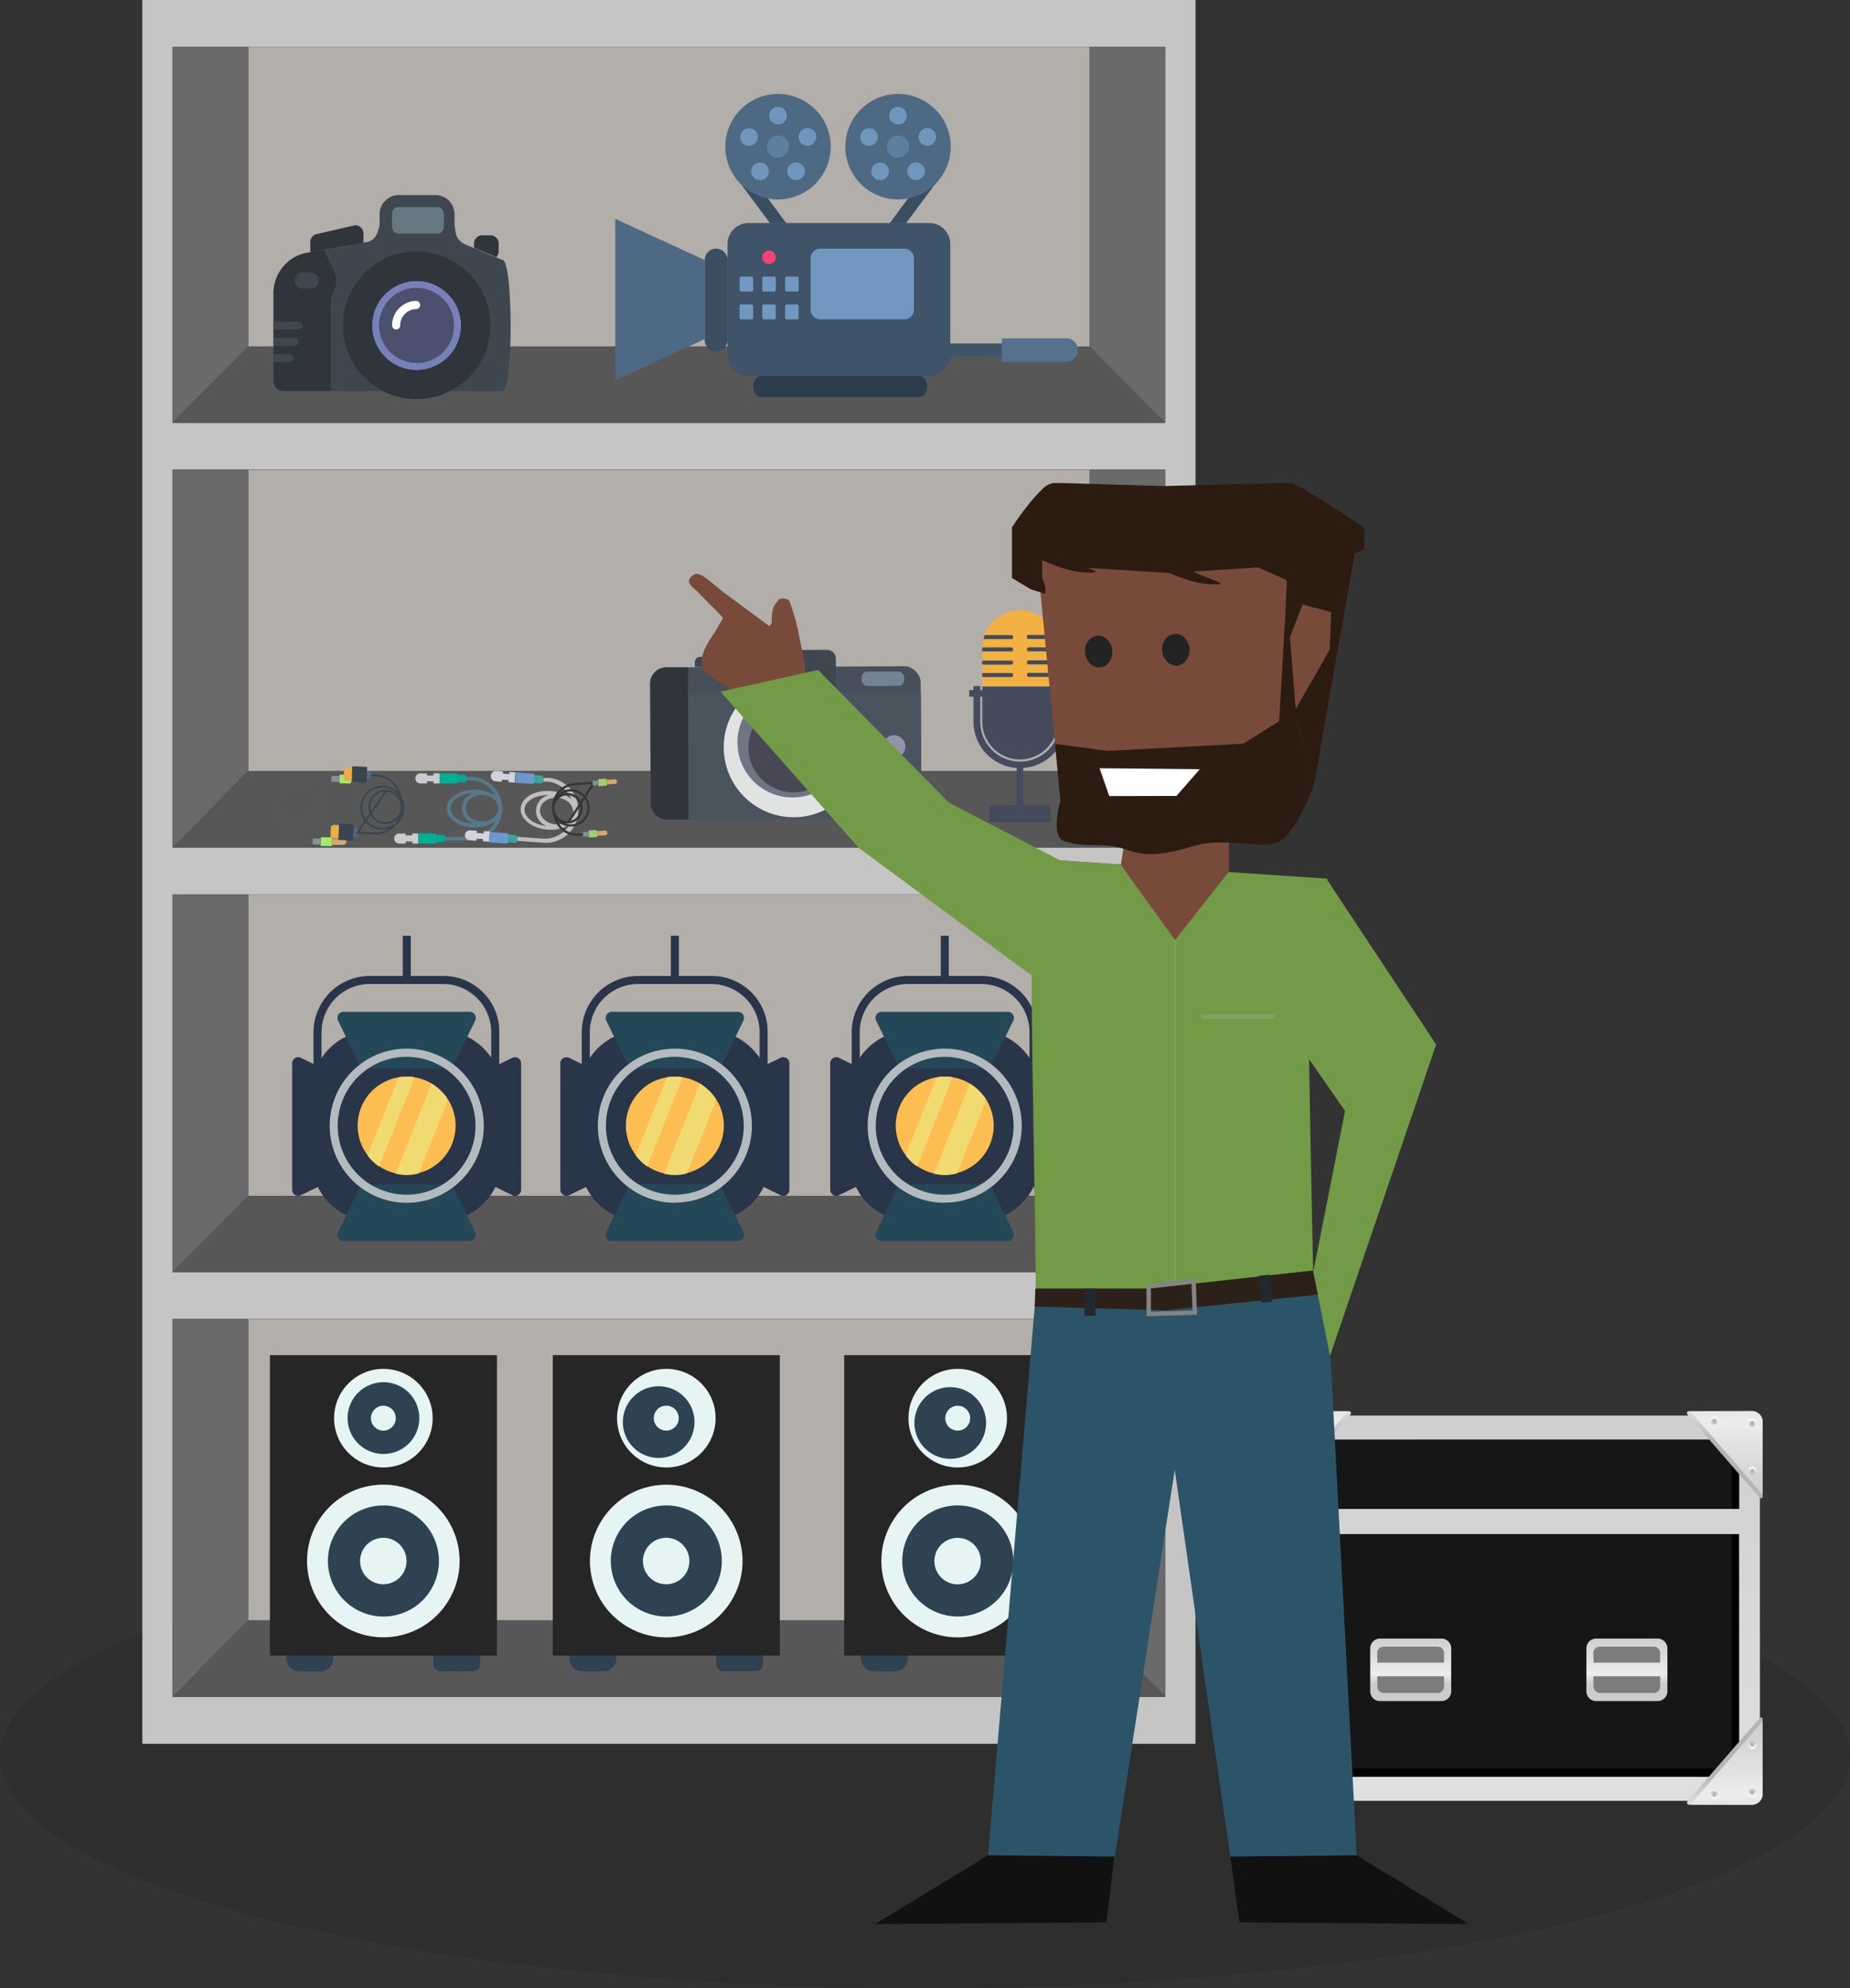
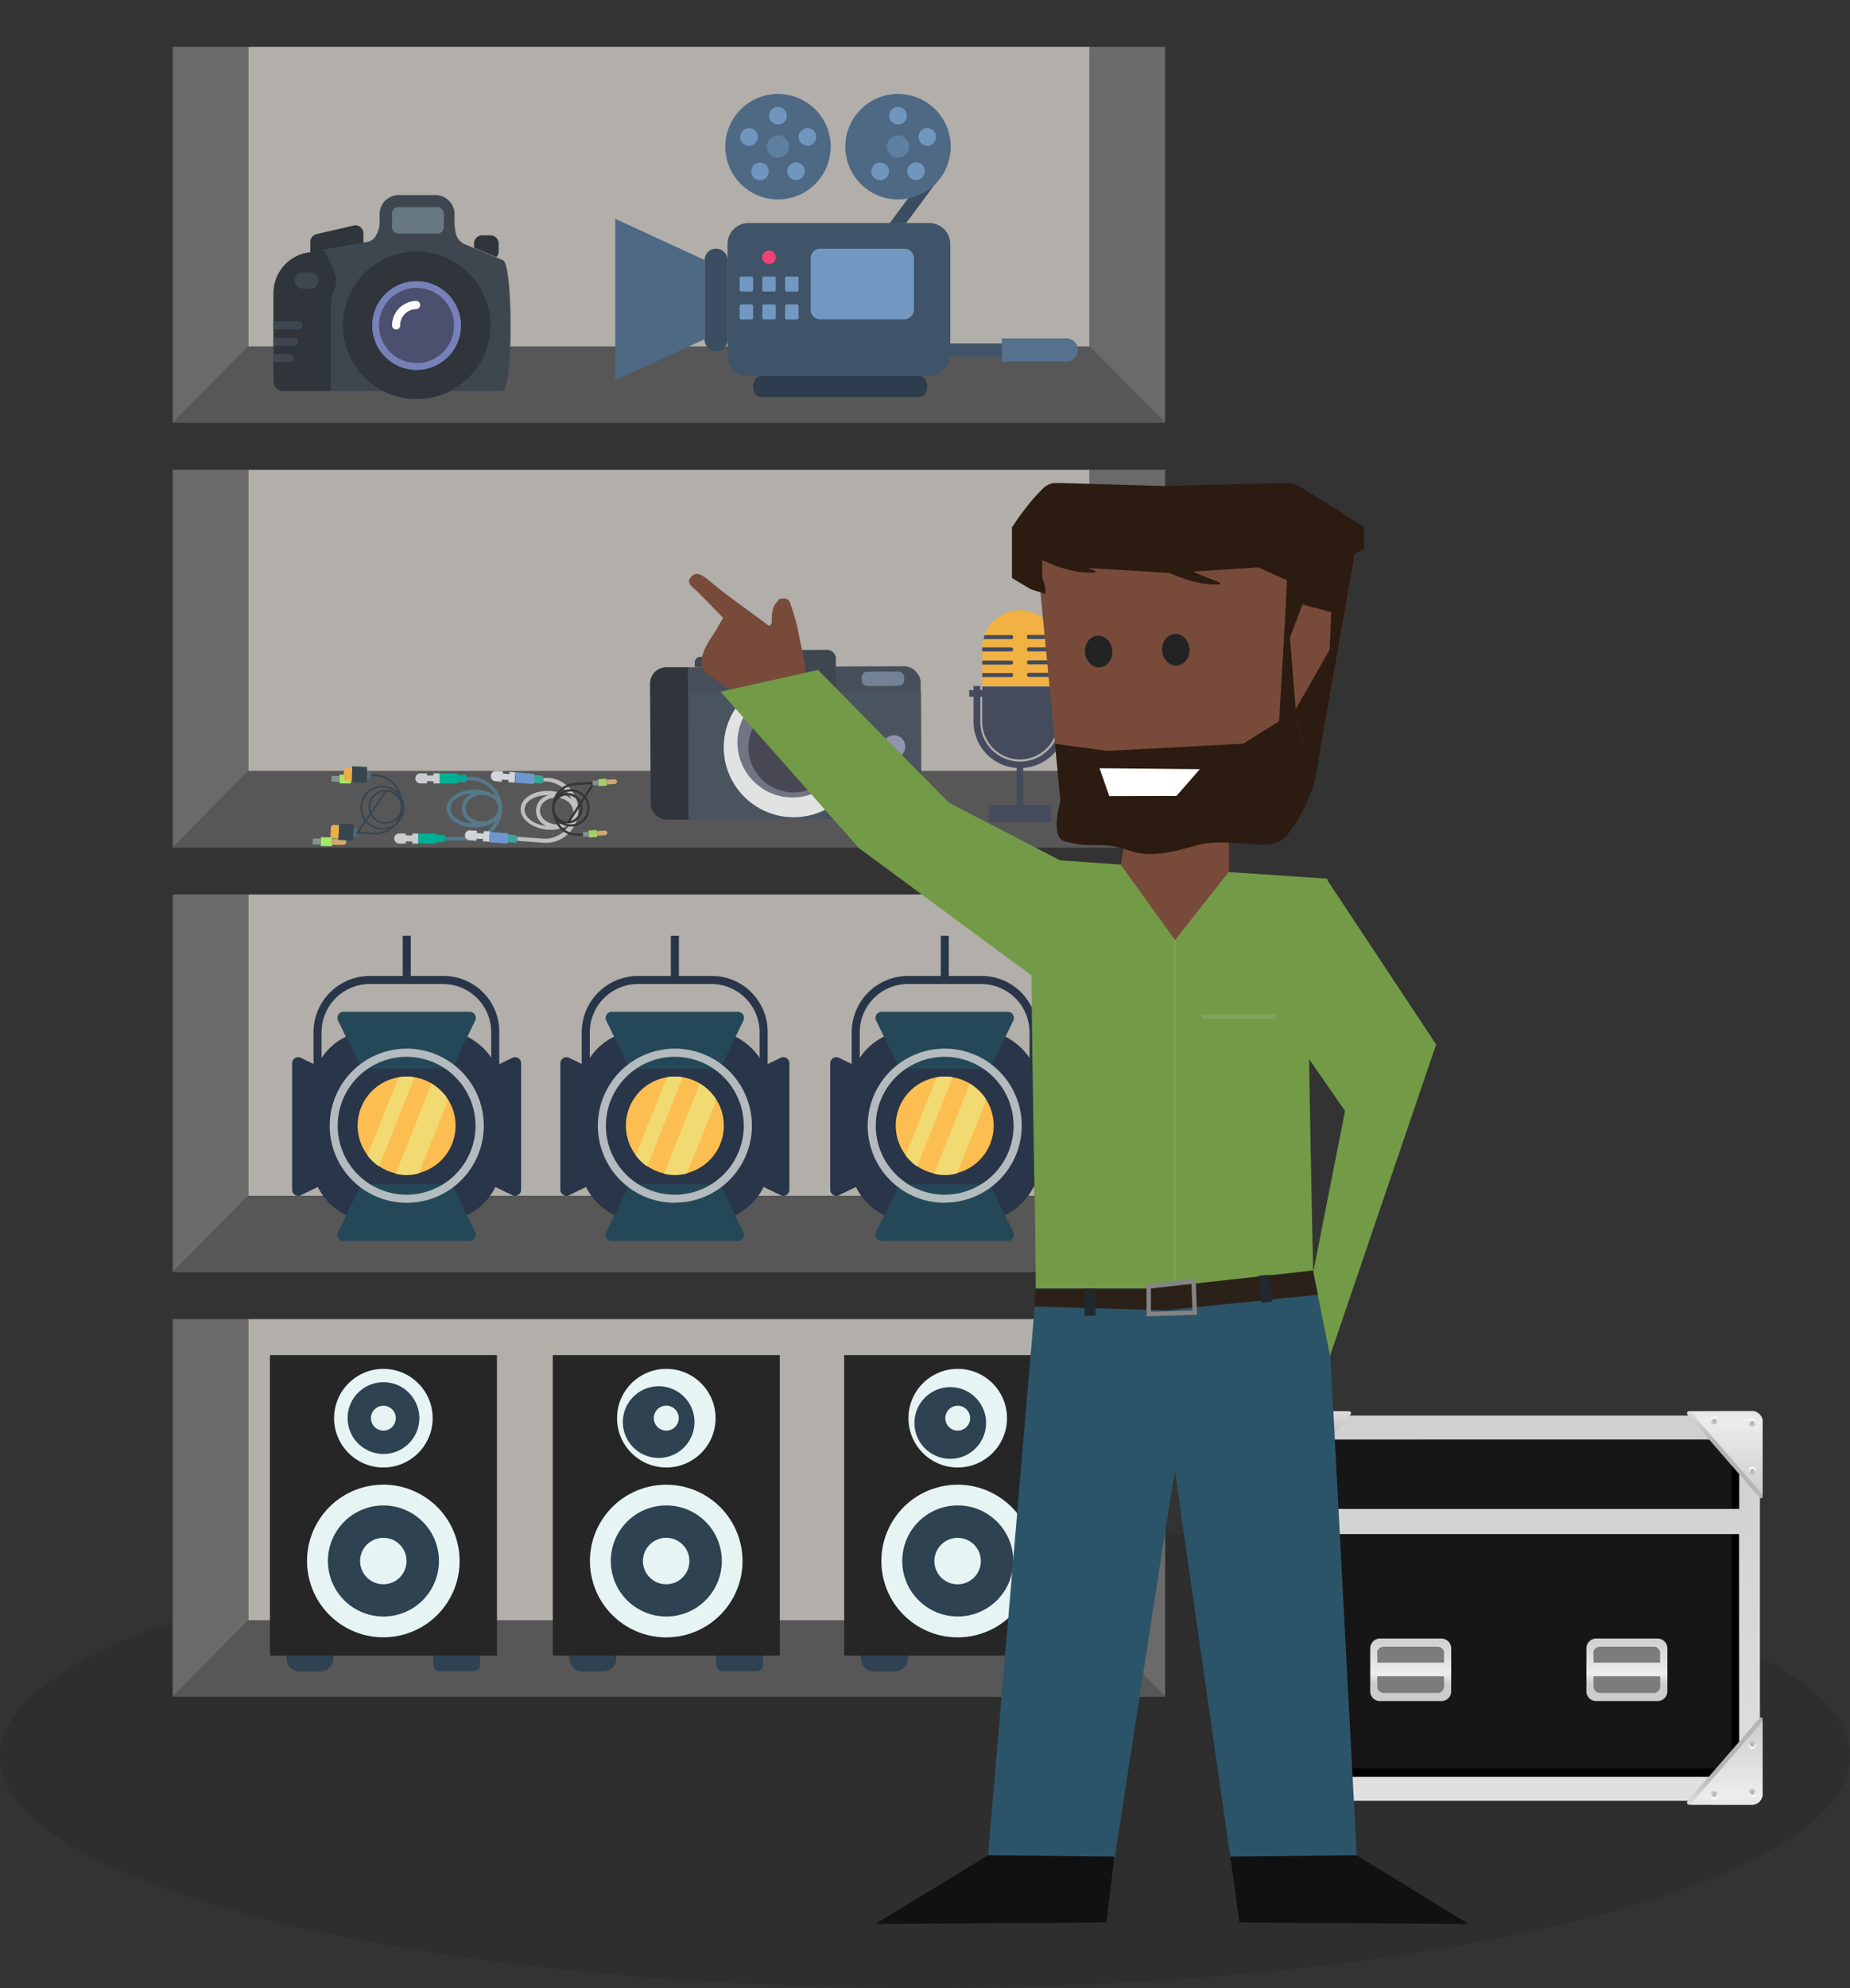
<svg xmlns="http://www.w3.org/2000/svg" xmlns:xlink="http://www.w3.org/1999/xlink" id="Layer_1" data-name="Layer 1" viewBox="0 0 421.22 452.43">
  <rect x="0" y="0" width="421.22" height="452.43" fill="#333333" stroke="none" />
  <defs>
    <style>.cls-1,.cls-113,.cls-115,.cls-116,.cls-13,.cls-26,.cls-34{fill:none;}.cls-2{fill:#211e1f;opacity:0.21;}.cls-115,.cls-116,.cls-2,.cls-46{isolation:isolate;}.cls-3{fill:#c6c5c5;}.cls-4{fill:#b2aeaa;}.cls-5{fill:#6a6a6b;}.cls-6{fill:#575757;}.cls-7{fill:#293548;}.cls-8{fill:#254858;}.cls-9{fill:#b3bbbe;}.cls-10{fill:#fdbe51;}.cls-11{fill:#f1da72;}.cls-12{clip-path:url(#clip-path);}.cls-13{stroke:#6c797a;stroke-width:0.01px;}.cls-113,.cls-115,.cls-116,.cls-13,.cls-26,.cls-34{stroke-miterlimit:10;}.cls-14{fill:#a4e869;}.cls-15{fill:#839594;}.cls-16{fill:#d3aa6e;}.cls-17{fill:#00a898;}.cls-18{fill:#cbccd0;}.cls-19{fill:#00b095;}.cls-20{fill:#55798b;}.cls-21{fill:#3ba499;}.cls-22{fill:#d3d4da;}.cls-23{fill:#6d98cf;}.cls-24{fill:#c0bfbf;}.cls-25{clip-path:url(#clip-path-2);}.cls-26{stroke:#353535;stroke-width:0.5px;}.cls-27{fill:#a5cf6a;}.cls-28{fill:#809392;}.cls-29{fill:#d1a86d;}.cls-30{fill:#546a79;}.cls-31{fill:#38454f;}.cls-32{fill:#ecad49;}.cls-33{clip-path:url(#clip-path-3);}.cls-34{stroke:#38454f;stroke-width:0.4px;}.cls-35{fill:#474f5a;}.cls-36{fill:#2f353a;}.cls-37{fill:#4a545f;}.cls-38{fill:#3e4750;}.cls-39{fill:#e1e3e3;}.cls-40{fill:#717483;}.cls-41{fill:#484855;}.cls-42{fill:#5d5f6d;}.cls-43{fill:#9293ad;}.cls-44{fill:#c4584e;}.cls-45{fill:#738294;}.cls-46,.cls-49{fill:#fff;}.cls-46{opacity:0.2;}.cls-47{fill:#4a506e;}.cls-48{fill:#7880b9;}.cls-50{fill:#687882;}.cls-51{fill:#2e4251;}.cls-52{fill:#262626;}.cls-53{fill:#e6f4f3;}.cls-54{fill:#3f5369;}.cls-55{fill:#7298c1;}.cls-56{fill:#3a4d61;}.cls-57{fill:#4e6984;}.cls-58{fill:#ee4377;}.cls-59{fill:#55718e;}.cls-60{fill:#5d7fa0;}.cls-61{fill:#7196be;}.cls-62{fill:#2e3d4d;}.cls-63{fill:#444b5c;}.cls-64{fill:#f1b143;}.cls-65{fill:#161616;}.cls-66{fill:url(#linear-gradient);}.cls-67{fill:url(#linear-gradient-2);}.cls-68{fill:url(#linear-gradient-3);}.cls-69{fill:url(#linear-gradient-4);}.cls-70{fill:url(#linear-gradient-5);}.cls-71{fill:url(#linear-gradient-6);}.cls-72{fill:url(#linear-gradient-7);}.cls-73{fill:url(#linear-gradient-8);}.cls-74{fill:url(#linear-gradient-9);}.cls-75{fill:url(#linear-gradient-10);}.cls-76{fill:url(#linear-gradient-11);}.cls-77{fill:url(#linear-gradient-12);}.cls-78{fill:url(#linear-gradient-13);}.cls-79{fill:url(#linear-gradient-14);}.cls-80{fill:url(#linear-gradient-15);}.cls-81{fill:url(#linear-gradient-16);}.cls-82{fill:url(#linear-gradient-17);}.cls-83{fill:url(#linear-gradient-18);}.cls-84{fill:url(#linear-gradient-19);}.cls-85{fill:url(#linear-gradient-20);}.cls-86{fill:url(#linear-gradient-21);}.cls-87{fill:url(#linear-gradient-22);}.cls-88{fill:url(#linear-gradient-23);}.cls-89{fill:url(#linear-gradient-24);}.cls-90{fill:url(#linear-gradient-25);}.cls-91{fill:url(#linear-gradient-26);}.cls-92{fill:url(#linear-gradient-27);}.cls-93{fill:url(#linear-gradient-28);}.cls-94{fill:url(#linear-gradient-29);}.cls-95{fill:url(#linear-gradient-30);}.cls-96{fill:url(#linear-gradient-31);}.cls-97{fill:url(#linear-gradient-32);}.cls-98{fill:url(#linear-gradient-33);}.cls-99{fill:url(#linear-gradient-34);}.cls-100{fill:url(#linear-gradient-35);}.cls-101{fill:#7c7c7c;}.cls-102{fill:url(#linear-gradient-36);}.cls-103{fill:url(#linear-gradient-37);}.cls-104{fill:url(#linear-gradient-38);}.cls-105{clip-path:url(#clip-path-5);}.cls-106{fill:#784a3a;}.cls-107{fill:#729a47;}.cls-108{fill:#2c5468;}.cls-109{fill:#2b1b10;}.cls-110{fill:#232323;}.cls-111{fill:#2b2119;}.cls-112{fill:#21292e;}.cls-113{stroke:#858485;}.cls-114{fill:#121112;}.cls-115,.cls-116{stroke:#d2d2d2;opacity:0.18;}.cls-115{stroke-width:0.25px;}</style>
    <clipPath id="clip-path" transform="translate(-13.8 -7.33)">
      <rect class="cls-1" x="77.93" y="181.11" width="16.61" height="21.36" transform="translate(-107.06 274.6) rotate(-88.98)" />
    </clipPath>
    <clipPath id="clip-path-2" transform="translate(-13.8 -7.33)">
      <rect class="cls-1" x="139.14" y="184.85" width="15.67" height="13.33" transform="translate(-12.31 10.11) rotate(-3.78)" />
    </clipPath>
    <clipPath id="clip-path-3" transform="translate(-13.8 -7.33)">
      <rect class="cls-1" x="89.09" y="181.86" width="16.9" height="16.9" transform="translate(-97.05 279.02) rotate(-87.37)" />
    </clipPath>
    <linearGradient id="linear-gradient" x1="3295.78" y1="-348.15" x2="3295.78" y2="83.22" gradientTransform="matrix(-1, 0, 0, 1, 3641.59, 205.93)" gradientUnits="userSpaceOnUse">
      <stop offset="0" stop-color="#292929" />
      <stop offset="0.91" />
    </linearGradient>
    <linearGradient id="linear-gradient-2" x1="3295.78" y1="306.15" x2="3295.78" y2="-25.07" gradientTransform="matrix(-1, 0, 0, 1, 3655.39, 213.27)" gradientUnits="userSpaceOnUse">
      <stop offset="0" stop-color="#e6e6e6" />
      <stop offset="0.09" stop-color="#ededed" />
      <stop offset="1" stop-color="#b5b5b5" />
    </linearGradient>
    <linearGradient id="linear-gradient-3" x1="-3080.07" y1="207.82" x2="-3079.66" y2="197.68" gradientTransform="translate(3392.38 213.27)" xlink:href="#linear-gradient-2" />
    <linearGradient id="linear-gradient-4" x1="-3079.92" y1="204.24" x2="-3079.92" y2="186.95" gradientTransform="translate(3392.38 213.27)" gradientUnits="userSpaceOnUse">
      <stop offset="0" stop-color="#e6e6e6" />
      <stop offset="0.09" stop-color="#ededed" />
      <stop offset="1" stop-color="#cfcfcf" />
    </linearGradient>
    <linearGradient id="linear-gradient-5" x1="-3077.15" y1="203.7" x2="-3077.15" y2="201.72" gradientTransform="translate(3392.38 213.27)" gradientUnits="userSpaceOnUse">
      <stop offset="0" stop-color="#fff" />
      <stop offset="0.5" stop-color="#ededed" />
      <stop offset="1" stop-color="#b5b5b5" />
    </linearGradient>
    <linearGradient id="linear-gradient-6" x1="-3077.15" y1="201.11" x2="-3077.15" y2="202" gradientTransform="translate(3392.38 213.27)" xlink:href="#linear-gradient-2" />
    <linearGradient id="linear-gradient-7" x1="-3085.78" y1="192.27" x2="-3085.78" y2="190.29" xlink:href="#linear-gradient-5" />
    <linearGradient id="linear-gradient-8" x1="-3085.79" y1="189.67" x2="-3085.79" y2="190.56" gradientTransform="translate(3392.38 213.27)" xlink:href="#linear-gradient-2" />
    <linearGradient id="linear-gradient-9" x1="-3085.78" y1="203.19" x2="-3085.78" y2="201.21" xlink:href="#linear-gradient-5" />
    <linearGradient id="linear-gradient-10" x1="-3085.79" y1="200.6" x2="-3085.79" y2="201.49" gradientTransform="translate(3392.38 213.27)" xlink:href="#linear-gradient-2" />
    <linearGradient id="linear-gradient-11" x1="3898.12" y1="207.82" x2="3898.52" y2="197.68" gradientTransform="matrix(-1, 0, 0, 1, 4305.15, 213.27)" xlink:href="#linear-gradient-2" />
    <linearGradient id="linear-gradient-12" x1="3898.26" y1="204.24" x2="3898.26" y2="186.95" gradientTransform="matrix(-1, 0, 0, 1, 4305.15, 213.27)" xlink:href="#linear-gradient-4" />
    <linearGradient id="linear-gradient-13" x1="3901.05" y1="203.7" x2="3901.05" y2="201.72" gradientTransform="matrix(-1, 0, 0, 1, 4305.15, 213.27)" xlink:href="#linear-gradient-5" />
    <linearGradient id="linear-gradient-14" x1="3901.03" y1="201.11" x2="3901.03" y2="202" gradientTransform="matrix(-1, 0, 0, 1, 4305.15, 213.27)" xlink:href="#linear-gradient-2" />
    <linearGradient id="linear-gradient-15" x1="3892.4" y1="192.27" x2="3892.4" y2="190.29" gradientTransform="matrix(-1, 0, 0, 1, 4305.15, 213.27)" xlink:href="#linear-gradient-5" />
    <linearGradient id="linear-gradient-16" x1="3892.4" y1="189.67" x2="3892.4" y2="190.56" gradientTransform="matrix(-1, 0, 0, 1, 4305.15, 213.27)" xlink:href="#linear-gradient-2" />
    <linearGradient id="linear-gradient-17" x1="3892.4" y1="203.19" x2="3892.4" y2="201.21" gradientTransform="matrix(-1, 0, 0, 1, 4305.15, 213.27)" xlink:href="#linear-gradient-5" />
    <linearGradient id="linear-gradient-18" x1="3892.39" y1="200.6" x2="3892.39" y2="201.49" gradientTransform="matrix(-1, 0, 0, 1, 4305.15, 213.27)" xlink:href="#linear-gradient-2" />
    <linearGradient id="linear-gradient-19" x1="-3080.07" y1="-262.55" x2="-3079.66" y2="-272.68" gradientTransform="matrix(1, 0, 0, -1, 3392.38, 62.79)" xlink:href="#linear-gradient-2" />
    <linearGradient id="linear-gradient-20" x1="-3079.92" y1="-266.11" x2="-3079.92" y2="-283.41" gradientTransform="matrix(1, 0, 0, -1, 3392.38, 62.79)" xlink:href="#linear-gradient-4" />
    <linearGradient id="linear-gradient-21" x1="-3077.15" y1="-266.65" x2="-3077.15" y2="-268.63" gradientTransform="matrix(1, 0, 0, -1, 3392.38, 62.79)" xlink:href="#linear-gradient-5" />
    <linearGradient id="linear-gradient-22" x1="-3077.15" y1="-269.25" x2="-3077.15" y2="-268.36" gradientTransform="matrix(1, 0, 0, -1, 3392.38, 62.79)" xlink:href="#linear-gradient-2" />
    <linearGradient id="linear-gradient-23" x1="-3085.78" y1="-278.09" x2="-3085.78" y2="-280.07" gradientTransform="matrix(1, 0, 0, -1, 3392.38, 62.79)" xlink:href="#linear-gradient-5" />
    <linearGradient id="linear-gradient-24" x1="-3085.79" y1="-280.68" x2="-3085.79" y2="-279.8" gradientTransform="matrix(1, 0, 0, -1, 3392.38, 62.79)" xlink:href="#linear-gradient-2" />
    <linearGradient id="linear-gradient-25" x1="-3085.78" y1="-267.16" x2="-3085.78" y2="-269.15" gradientTransform="matrix(1, 0, 0, -1, 3392.38, 62.79)" xlink:href="#linear-gradient-5" />
    <linearGradient id="linear-gradient-26" x1="-3085.79" y1="-269.76" x2="-3085.79" y2="-268.87" gradientTransform="matrix(1, 0, 0, -1, 3392.38, 62.79)" xlink:href="#linear-gradient-2" />
    <linearGradient id="linear-gradient-27" x1="3898.12" y1="-262.55" x2="3898.52" y2="-272.68" gradientTransform="translate(4305.15 62.79) rotate(180)" xlink:href="#linear-gradient-2" />
    <linearGradient id="linear-gradient-28" x1="3898.26" y1="-266.11" x2="3898.26" y2="-283.41" gradientTransform="translate(4305.15 62.79) rotate(180)" xlink:href="#linear-gradient-4" />
    <linearGradient id="linear-gradient-29" x1="3901.05" y1="-266.65" x2="3901.05" y2="-268.63" gradientTransform="translate(4305.15 62.79) rotate(180)" xlink:href="#linear-gradient-5" />
    <linearGradient id="linear-gradient-30" x1="3901.03" y1="-269.25" x2="3901.03" y2="-268.36" gradientTransform="translate(4305.15 62.79) rotate(180)" xlink:href="#linear-gradient-2" />
    <linearGradient id="linear-gradient-31" x1="3892.4" y1="-278.09" x2="3892.4" y2="-280.07" gradientTransform="translate(4305.15 62.79) rotate(180)" xlink:href="#linear-gradient-5" />
    <linearGradient id="linear-gradient-32" x1="3892.39" y1="-280.68" x2="3892.39" y2="-279.8" gradientTransform="translate(4305.15 62.79) rotate(180)" xlink:href="#linear-gradient-2" />
    <linearGradient id="linear-gradient-33" x1="3892.4" y1="-267.16" x2="3892.4" y2="-269.15" gradientTransform="translate(4305.15 62.79) rotate(180)" xlink:href="#linear-gradient-5" />
    <linearGradient id="linear-gradient-34" x1="3892.4" y1="-269.76" x2="3892.4" y2="-268.87" gradientTransform="translate(4305.15 62.79) rotate(180)" xlink:href="#linear-gradient-2" />
    <linearGradient id="linear-gradient-35" x1="3271.16" y1="179" x2="3271.16" y2="167.82" gradientTransform="matrix(-1, 0, 0, 1, 3655.39, 213.27)" xlink:href="#linear-gradient-4" />
    <linearGradient id="linear-gradient-36" x1="3271.16" y1="177.21" x2="3271.16" y2="155.18" gradientTransform="matrix(-1, 0, 0, 1, 3655.39, 213.27)" gradientUnits="userSpaceOnUse">
      <stop offset="0" stop-color="#ccc" />
      <stop offset="0.1" stop-color="#ededed" />
      <stop offset="1" stop-color="#a3a3a3" />
    </linearGradient>
    <linearGradient id="linear-gradient-37" x1="3320.39" y1="179" x2="3320.39" y2="167.82" gradientTransform="matrix(-1, 0, 0, 1, 3655.39, 213.27)" xlink:href="#linear-gradient-4" />
    <linearGradient id="linear-gradient-38" x1="3320.41" y1="177.21" x2="3320.41" y2="155.18" xlink:href="#linear-gradient-36" />
    <clipPath id="clip-path-5" transform="translate(-13.8 -7.33)">
      <rect class="cls-1" x="170.41" y="133.72" width="24.91" height="35.21" transform="translate(-49.97 197.43) rotate(-50.81)" />
    </clipPath>
  </defs>
  <title>2nd-slide-rental-cycle</title>
  <ellipse class="cls-2" cx="210.61" cy="399.71" rx="210.61" ry="52.71" />
-   <path class="cls-3" d="M261.9,7.33H46.21V404.15H286V7.33Zm17.19,386.14h-226v-86h226v86Zm0-96.63h-226v-86h226v86Zm0-96.64h-226v-86h226v86Zm0-96.63h-226V18h226v85.57Z" transform="translate(-13.8 -7.33)" />
  <rect class="cls-4" x="56.51" y="300.18" width="191.59" height="68.57" />
  <rect class="cls-4" x="56.51" y="203.55" width="191.59" height="68.57" />
  <rect class="cls-4" x="56.51" y="10.66" width="191.59" height="68.18" />
  <rect class="cls-4" x="56.51" y="106.91" width="191.59" height="68.57" />
  <polygon class="cls-5" points="39.32 10.66 39.32 78.84 39.32 96.24 56.51 78.84 56.51 10.66 39.32 10.66" />
  <polygon class="cls-5" points="39.32 106.91 39.32 175.49 39.32 192.88 56.51 175.49 56.51 106.91 39.32 106.91" />
  <polygon class="cls-5" points="39.32 203.55 39.32 272.11 39.32 289.51 56.51 272.11 56.51 203.55 39.32 203.55" />
  <polygon class="cls-5" points="39.32 300.18 39.32 368.75 39.32 386.14 56.51 368.75 56.51 300.18 39.32 300.18" />
  <polygon class="cls-5" points="248.1 300.18 248.1 368.75 265.29 386.14 265.29 368.75 265.29 300.18 248.1 300.18" />
  <polygon class="cls-6" points="248.1 368.75 56.51 368.75 39.32 386.14 56.51 386.14 248.1 386.14 265.29 386.14 248.1 368.75" />
  <polygon class="cls-6" points="248.1 272.11 56.51 272.11 39.32 289.51 56.51 289.51 248.1 289.51 265.29 289.51 248.1 272.11" />
  <polygon class="cls-5" points="248.1 203.55 248.1 272.11 265.29 289.51 265.29 272.11 265.29 203.55 248.1 203.55" />
  <polygon class="cls-6" points="248.1 175.49 56.51 175.49 39.32 192.88 56.51 192.88 248.1 192.88 265.29 192.88 248.1 175.49" />
  <polygon class="cls-5" points="248.1 106.91 248.1 175.49 265.29 192.88 265.29 175.49 265.29 106.91 248.1 106.91" />
  <polygon class="cls-6" points="248.1 78.84 56.51 78.84 39.32 96.24 56.51 96.24 248.1 96.24 265.29 96.24 248.1 78.84" />
  <polygon class="cls-5" points="248.1 10.66 248.1 78.84 265.29 96.24 265.29 78.84 265.29 10.66 248.1 10.66" />
  <path class="cls-7" d="M114.79,229.42h-7.46v-9.16H105.5v9.16H98a12.83,12.83,0,0,0-12.82,12.83v9.31h1.83v-9.31a11,11,0,0,1,10.87-11h16.87a11,11,0,0,1,10.9,11v9.31h1.83v-9.31A12.69,12.69,0,0,0,115,229.42Z" transform="translate(-13.8 -7.33)" />
  <path class="cls-7" d="M120.07,283.88a14,14,0,0,0,6.54-6.46l.15-27.48a14.52,14.52,0,0,0-6.54-6.69H92.54A13.85,13.85,0,0,0,86,249.94l.16,27.48a14,14,0,0,0,6.53,6.46Z" transform="translate(-13.8 -7.33)" />
  <path class="cls-8" d="M116.69,250.5l5.3-10.92a1.38,1.38,0,0,0-1.23-2H92a1.38,1.38,0,0,0-1.37,1.4,1.36,1.36,0,0,0,.14.6l5.3,10.92Z" transform="translate(-13.8 -7.33)" />
  <path class="cls-8" d="M116.69,276.81l5.3,10.92a1.39,1.39,0,0,1-.62,1.86,1.43,1.43,0,0,1-.61.14H92a1.39,1.39,0,0,1-1.23-2l5.3-10.92Z" transform="translate(-13.8 -7.33)" />
  <path class="cls-7" d="M119.53,274l10.92,5.31a1.39,1.39,0,0,0,1.85-.63,1.27,1.27,0,0,0,.15-.6V249.28a1.39,1.39,0,0,0-2-1.23l-10.92,5.3L124,263.51,119.56,274Z" transform="translate(-13.8 -7.33)" />
  <path class="cls-7" d="M93.23,274l-10.92,5.31a1.4,1.4,0,0,1-2-1.23V249.28a1.39,1.39,0,0,1,2-1.23l10.92,5.3-4.38,11.23L93.23,274Z" transform="translate(-13.8 -7.33)" />
  <path class="cls-9" d="M106.38,247.82a15.69,15.69,0,1,0,15.69,15.69h0A15.71,15.71,0,0,0,106.38,247.82Zm0,33.22a17.54,17.54,0,1,1,.06,0h-.06Z" transform="translate(-13.8 -7.33)" />
  <path class="cls-10" d="M106.38,252.33a11.15,11.15,0,1,1-11.15,11.15h0A11.15,11.15,0,0,1,106.38,252.33Z" transform="translate(-13.8 -7.33)" />
  <path class="cls-11" d="M106.38,252.33a14,14,0,0,0-1.83.15l-7.08,17.77a11.44,11.44,0,0,0,2.62,2.53l8.07-20.3a6.59,6.59,0,0,0-1.77-.15Z" transform="translate(-13.8 -7.33)" />
  <path class="cls-11" d="M115.46,257.05a13.2,13.2,0,0,0-3.39-3.15l-8.15,20.53a12.73,12.73,0,0,0,2.46.3,11.12,11.12,0,0,0,2.75-.38l6.41-16v-1.31Z" transform="translate(-13.8 -7.33)" />
  <path class="cls-7" d="M175.84,229.42h-7.47v-9.16h-1.83v9.16h-7.46a12.84,12.84,0,0,0-12.83,12.83v9.31h1.84v-9.31a11,11,0,0,1,10.9-11h16.85a11,11,0,0,1,10.91,11v9.31h1.83v-9.31A12.69,12.69,0,0,0,176,229.42Z" transform="translate(-13.8 -7.33)" />
  <path class="cls-7" d="M181.14,283.88a13.94,13.94,0,0,0,6.54-6.46l.15-27.48a14.47,14.47,0,0,0-6.54-6.69H153.61a13.74,13.74,0,0,0-6.53,6.69l.15,27.48a13.94,13.94,0,0,0,6.54,6.46Z" transform="translate(-13.8 -7.33)" />
  <path class="cls-8" d="M177.75,250.5l5.31-10.92a1.39,1.39,0,0,0-.64-1.86,1.31,1.31,0,0,0-.59-.14H153.07A1.39,1.39,0,0,0,151.7,239a1.31,1.31,0,0,0,.14.59l5.31,10.92Z" transform="translate(-13.8 -7.33)" />
  <path class="cls-8" d="M177.75,276.81l5.31,10.92a1.39,1.39,0,0,1-.63,1.86,1.36,1.36,0,0,1-.6.14H153.07a1.39,1.39,0,0,1-1.23-2l5.31-10.92Z" transform="translate(-13.8 -7.33)" />
  <path class="cls-7" d="M180.6,274l10.93,5.31a1.38,1.38,0,0,0,2-1.23V249.28a1.38,1.38,0,0,0-2-1.23l-10.93,5.3L185,263.51,180.6,274Z" transform="translate(-13.8 -7.33)" />
  <path class="cls-7" d="M154.3,274l-10.91,5.31a1.41,1.41,0,0,1-1.87-.64,1.35,1.35,0,0,1-.14-.59V249.28a1.4,1.4,0,0,1,2-1.23l10.91,5.3-4.38,11.23L154.3,274Z" transform="translate(-13.8 -7.33)" />
  <path class="cls-9" d="M167.46,247.82a15.69,15.69,0,1,0,15.68,15.69,15.68,15.68,0,0,0-15.68-15.69Zm0,33.22A17.54,17.54,0,1,1,185,263.5h0A17.51,17.51,0,0,1,167.47,281Z" transform="translate(-13.8 -7.33)" />
  <path class="cls-10" d="M167.46,252.33a11.15,11.15,0,1,1-11.15,11.15h0A11.15,11.15,0,0,1,167.46,252.33Z" transform="translate(-13.8 -7.33)" />
  <path class="cls-11" d="M167.46,252.33a14.12,14.12,0,0,0-1.84.15l-7.07,17.77a11.4,11.4,0,0,0,2.61,2.53l8.08-20.3a6.56,6.56,0,0,0-1.77-.15Z" transform="translate(-13.8 -7.33)" />
  <path class="cls-11" d="M176.53,257.05a13.33,13.33,0,0,0-3.38-3.15L165,274.43a12.83,12.83,0,0,0,2.47.3,11,11,0,0,0,2.74-.38l6.42-16v-1.31Z" transform="translate(-13.8 -7.33)" />
  <path class="cls-7" d="M237.28,229.42h-7.46v-9.16H228v9.16h-7.46a12.83,12.83,0,0,0-12.82,12.83v9.31h1.83v-9.31a11,11,0,0,1,10.9-11h16.84a11,11,0,0,1,10.92,11v9.31H250v-9.31a12.7,12.7,0,0,0-12.56-12.83Z" transform="translate(-13.8 -7.33)" />
  <path class="cls-7" d="M242.59,283.88a14,14,0,0,0,6.53-6.46l.16-27.48a14.56,14.56,0,0,0-6.54-6.69H215.05a13.78,13.78,0,0,0-6.53,6.69l.16,27.48a13.92,13.92,0,0,0,6.53,6.46Z" transform="translate(-13.8 -7.33)" />
  <path class="cls-8" d="M239.21,250.5l5.3-10.92a1.38,1.38,0,0,0-.64-1.86,1.36,1.36,0,0,0-.6-.14H214.51a1.39,1.39,0,0,0-1.37,1.41,1.47,1.47,0,0,0,.15.59l5.3,10.92Z" transform="translate(-13.8 -7.33)" />
  <path class="cls-8" d="M239.21,276.81l5.3,10.92a1.39,1.39,0,0,1-.65,1.86,1.31,1.31,0,0,1-.59.14H214.51a1.39,1.39,0,0,1-1.37-1.4,1.27,1.27,0,0,1,.15-.6l5.3-10.92Z" transform="translate(-13.8 -7.33)" />
  <path class="cls-7" d="M242.05,274,253,279.27a1.39,1.39,0,0,0,1.85-.63,1.56,1.56,0,0,0,.15-.6V249.28a1.38,1.38,0,0,0-1.4-1.37,1.36,1.36,0,0,0-.6.14l-10.92,5.3,4.39,10.16L242.05,274Z" transform="translate(-13.8 -7.33)" />
  <path class="cls-7" d="M215.75,274l-10.92,5.31a1.39,1.39,0,0,1-1.85-.63,1.27,1.27,0,0,1-.15-.6V249.28a1.39,1.39,0,0,1,2-1.23l10.92,5.3-4.39,11.23,4.39,9.38Z" transform="translate(-13.8 -7.33)" />
  <path class="cls-9" d="M228.9,247.82a15.69,15.69,0,1,0,15.68,15.69h0A15.7,15.7,0,0,0,228.9,247.82Zm0,33.22a17.54,17.54,0,1,1,17.54-17.53A17.53,17.53,0,0,1,228.9,281Z" transform="translate(-13.8 -7.33)" />
  <path class="cls-10" d="M228.9,252.33a11.15,11.15,0,1,1-11.15,11.15h0A11.15,11.15,0,0,1,228.9,252.33Z" transform="translate(-13.8 -7.33)" />
  <path class="cls-11" d="M228.9,252.33a13.83,13.83,0,0,0-1.83.15L220,270.25a11.65,11.65,0,0,0,2.62,2.53l8.08-20.3a6.59,6.59,0,0,0-1.77-.15Z" transform="translate(-13.8 -7.33)" />
  <path class="cls-11" d="M238,257.05a13,13,0,0,0-3.38-3.15l-8.16,20.53a12.83,12.83,0,0,0,2.47.3,11.12,11.12,0,0,0,2.75-.38l6.41-16v-1.31Z" transform="translate(-13.8 -7.33)" />
  <g class="cls-12">
    <path class="cls-13" d="M80.69,195.09a4,4,0,1,1,4.45-3.92A4.19,4.19,0,0,1,80.69,195.09Zm0,0,9-10.51-6.41-.12h.41c-3.92-.07-7.16,2.75-7.22,6.36-.07,4.31,2.57,7.9,7.33,8h1.7m-3.6-2.75a5,5,0,1,1,5.56-4.9A5.24,5.24,0,0,1,81.85,196.06Z" transform="translate(-13.8 -7.33)" />
  </g>
  <rect class="cls-14" x="87.11" y="197.59" width="2" height="2.56" transform="translate(-126.09 276.09) rotate(-88.98)" />
  <rect class="cls-15" x="85.24" y="197.91" width="1.34" height="1.82" transform="translate(-128.21 273.85) rotate(-88.98)" />
  <path class="cls-16" d="M89.37,199.58v-1.33h2.56a.7.7,0,0,1,.72.68h0a.69.69,0,0,1-.73.65H89.37Z" transform="translate(-13.8 -7.33)" />
  <rect class="cls-14" x="91.37" y="183.33" width="2" height="2.56" transform="translate(-107.64 266.35) rotate(-88.98)" />
  <rect class="cls-15" x="89.51" y="183.65" width="1.34" height="1.82" transform="translate(-109.75 264.11) rotate(-88.98)" />
  <path class="cls-16" d="M93.64,185.32V184H96.2a.67.67,0,1,1,0,1.33H93.64Z" transform="translate(-13.8 -7.33)" />
  <path class="cls-17" d="M111.13,199v-1.72h3.51a.66.66,0,0,1,.65.65h0v.37a.66.66,0,0,1-.65.65Z" transform="translate(-13.8 -7.33)" />
  <path class="cls-18" d="M107.67,197.43h-1.5V197h-1.46a1.15,1.15,0,0,0-1.15,1.14h0a1.16,1.16,0,0,0,1.15,1.15h1.47v-.48h1.5v.48h1.38V197h-1.38v.48Z" transform="translate(-13.8 -7.33)" />
  <path class="cls-19" d="M109.05,199.25V197h3.83a.33.33,0,0,1,.32.32h0v1.65a.33.33,0,0,1-.32.33Z" transform="translate(-13.8 -7.33)" />
  <path class="cls-17" d="M115.94,185.32v-1.71h3.51a.66.66,0,0,1,.65.65h0v.41a.66.66,0,0,1-.65.65Z" transform="translate(-13.8 -7.33)" />
  <path class="cls-18" d="M112.49,183.8H111v-.48h-1.47a1.13,1.13,0,0,0-1.15,1.13h0a1.14,1.14,0,0,0,1.13,1.16H111v-.49h1.5v.49h1.38v-2.3H112.5v.48Z" transform="translate(-13.8 -7.33)" />
  <path class="cls-19" d="M113.87,185.62v-2.3h3.83a.33.33,0,0,1,.33.33v1.64a.34.34,0,0,1-.33.33Z" transform="translate(-13.8 -7.33)" />
  <path class="cls-20" d="M116.37,191.28c0-1.83,2.29-3.33,5.16-3.44a3.6,3.6,0,0,0,0,6.89C118.66,194.62,116.37,193.12,116.37,191.28Zm10.88.35h0a3.23,3.23,0,0,1-1.62,2.11,4.52,4.52,0,0,1-2.07.5c-2.06,0-3.73-1.34-3.73-3s1.67-3,3.73-3a4.52,4.52,0,0,1,2.07.5,3.21,3.21,0,0,1,1.62,2.11h0a2,2,0,0,1,0,.35,2,2,0,0,1,0,.35Zm-7.15-6.74h.79a6.42,6.42,0,0,1,5.71,3.53,4.48,4.48,0,0,0-.7-.42,8.16,8.16,0,0,0-4.07-1c-3.48,0-6.32,1.94-6.32,4.31s2.84,4.32,6.32,4.32a8.16,8.16,0,0,0,4.07-1,4.53,4.53,0,0,0,.7-.43,6.42,6.42,0,0,1-5.71,3.53h-5.61v.86h5.61a7.25,7.25,0,0,0,0-14.5h-.79v.86Z" transform="translate(-13.8 -7.33)" />
  <path class="cls-21" d="M127.31,198.84l.13-1.76,3.57.27a.66.66,0,0,1,.61.71v.42a.67.67,0,0,1-.72.62Z" transform="translate(-13.8 -7.33)" />
  <path class="cls-22" d="M123.9,197l-1.52-.11v-.5l-1.51-.11a1.17,1.17,0,0,0-1.22,1h0a1.18,1.18,0,0,0,1.09,1.26l1.5.11v-.49l1.52.11v.5l1.39.1.18-2.35-1.38-.06Z" transform="translate(-13.8 -7.33)" />
  <path class="cls-23" d="M125.16,199l.18-2.35,3.9.29a.33.33,0,0,1,.31.35l-.13,1.68a.32.32,0,0,1-.34.31h0Z" transform="translate(-13.8 -7.33)" />
  <path class="cls-21" d="M133.24,185.3l.13-1.75,3.58.25a.67.67,0,0,1,.61.72h0V185a.66.66,0,0,1-.72.61Z" transform="translate(-13.8 -7.33)" />
  <path class="cls-22" d="M129.84,183.48l-1.53-.11v-.49l-1.5-.11a1.17,1.17,0,0,0-1.25,1.08h0a1.16,1.16,0,0,0,1,1.26h0l1.5.11v-.49l1.53.11v.49l1.39.1.18-2.34-1.4-.1Z" transform="translate(-13.8 -7.33)" />
  <path class="cls-23" d="M131.1,185.44l.17-2.34,3.91.29a.33.33,0,0,1,.31.35h0l-.12,1.68a.35.35,0,0,1-.37.31Z" transform="translate(-13.8 -7.33)" />
  <path class="cls-24" d="M137.51,185.18l.81,0a6.51,6.51,0,0,1,5.55,4,4.6,4.6,0,0,0-.67-.49,8.4,8.4,0,0,0-4.08-1.36c-3.55-.25-6.58,1.51-6.76,3.93s2.56,4.58,6.11,4.87a8.38,8.38,0,0,0,4.24-.74,5.17,5.17,0,0,0,.74-.38,6.53,6.53,0,0,1-6.08,3.16l-5.73-.42-.06.92,5.72.42a7.41,7.41,0,0,0,1.52-14.75l-.44,0-.8,0Zm6.79,7.39h0a3.26,3.26,0,0,1-1.83,2,4.31,4.31,0,0,1-2.15.35c-2.09-.15-3.67-1.64-3.58-3.3s1.93-2.91,4-2.75a4.52,4.52,0,0,1,2.07.67,3.31,3.31,0,0,1,1.5,2.28h0a2.16,2.16,0,0,1,0,.36A1.47,1.47,0,0,1,144.3,192.57Zm-11.07-1.17c.14-1.83,2.59-3.23,5.5-3.12a3.66,3.66,0,0,0-.51,7C135.31,195,133.12,193.28,133.23,191.4Z" transform="translate(-13.8 -7.33)" />
  <g class="cls-25">
    <path class="cls-26" d="M143.19,194.47a3.21,3.21,0,1,1,3-3.42,3.21,3.21,0,0,1-3,3.42Zm0,0,5.85-9-4.68.31h.25a5.2,5.2,0,0,0-4.84,5.54h0c.22,3.45,2.4,6.16,5.84,5.93l1.25-.08m-2.81-2a4,4,0,1,1,3.73-4.3,4,4,0,0,1-3.73,4.3Z" transform="translate(-13.8 -7.33)" />
  </g>
  <rect class="cls-27" x="147.87" y="196.26" width="1.88" height="1.6" transform="translate(-26.47 2.91) rotate(-3.78)" />
  <rect class="cls-28" x="146.54" y="196.64" width="1.34" height="1.07" transform="translate(-26.48 2.81) rotate(-3.78)" />
  <path class="cls-29" d="M149.81,197.52l-.07-1.06,1.83-.13a.54.54,0,0,1,.52.56.55.55,0,0,1-.45.51Z" transform="translate(-13.8 -7.33)" />
  <rect class="cls-27" x="150.04" y="184.57" width="1.88" height="1.6" transform="translate(-25.69 3.03) rotate(-3.78)" />
  <rect class="cls-28" x="148.71" y="184.96" width="1.34" height="1.07" transform="translate(-25.7 2.92) rotate(-3.78)" />
  <path class="cls-29" d="M152,185.84l-.06-1.07,1.83-.12a.54.54,0,0,1,.52.56.55.55,0,0,1-.45.51Z" transform="translate(-13.8 -7.33)" />
  <rect class="cls-30" x="93.78" y="196.33" width="1.85" height="0.93" transform="translate(-120.02 275.03) rotate(-87.37)" />
  <rect class="cls-31" x="90.7" y="195" width="3.69" height="3.39" transform="translate(-121.99 272.79) rotate(-87.37)" />
  <path class="cls-32" d="M91,195.1l-.15,3.08-1.15-.06a.7.7,0,0,1-.66-.72l.08-1.69a.68.68,0,0,1,.71-.66h0Z" transform="translate(-13.8 -7.33)" />
  <g class="cls-33">
    <path class="cls-34" d="M101.77,187.28a3.67,3.67,0,1,1-3.86,3.51,3.67,3.67,0,0,1,3.86-3.51Zm0,0-6.6,9.55,4.16.19H99a6,6,0,0,0,6.27-5.7h0c.18-4-2-7.33-5.93-7.52l-1.43-.08m3,2.6a4.81,4.81,0,1,1-.08,0Z" transform="translate(-13.8 -7.33)" />
  </g>
  <rect class="cls-30" x="96.84" y="183.2" width="1.85" height="0.93" transform="translate(-103.99 265.57) rotate(-87.37)" />
  <g class="cls-33">
    <rect class="cls-31" x="93.78" y="181.88" width="3.69" height="3.39" transform="translate(-105.94 263.34) rotate(-87.37)" />
  </g>
  <path class="cls-32" d="M94,182l-.14,3.08L92.71,185a.69.69,0,0,1-.67-.72h0l.08-1.69a.71.71,0,0,1,.72-.66h0Z" transform="translate(-13.8 -7.33)" />
  <rect class="cls-35" x="161.88" y="159.07" width="61.61" height="34.62" rx="3.66" ry="3.66" transform="translate(-14.63 -6.42) rotate(-0.27)" />
  <path class="cls-36" d="M161.85,162.87l.13,27.28a3.66,3.66,0,0,0,3.66,3.67h4.94l-.16-34.62h-4.95A3.67,3.67,0,0,0,161.85,162.87Z" transform="translate(-13.8 -7.33)" />
  <path class="cls-37" d="M170.61,193.77l49.33-.23a3.66,3.66,0,0,0,3.66-3.66l-.12-25.09-53,.26Z" transform="translate(-13.8 -7.33)" />
  <path class="cls-38" d="M202.12,155.21l-15.49.07a2,2,0,0,0-2,2v7.62l19.49-.09v-7.62A2,2,0,0,0,202.12,155.21Z" transform="translate(-13.8 -7.33)" />
  <circle class="cls-39" cx="194.51" cy="177.37" r="15.92" transform="translate(-26.67 7.91) rotate(-4.34)" />
  <circle class="cls-40" cx="194.45" cy="177.41" r="12.52" transform="matrix(0.07, -1, 1, 0.07, -10.57, 350.96)" />
  <circle class="cls-41" cx="194.47" cy="177.4" r="10.26" transform="translate(-34.74 18.78) rotate(-7.29)" />
  <circle class="cls-42" cx="180.67" cy="170.03" r="4.01" />
  <circle class="cls-43" cx="203.55" cy="169.91" r="2.59" />
  <circle class="cls-41" cx="180.71" cy="170.04" r="1.9" />
  <path class="cls-44" d="M180.37,160.71a1.23,1.23,0,1,0,1.23,1.22h0A1.22,1.22,0,0,0,180.37,160.71Z" transform="translate(-13.8 -7.33)" />
  <rect class="cls-45" x="209.99" y="160.16" width="9.68" height="3.26" rx="1.28" ry="1.28" transform="translate(-14.56 -6.31) rotate(-0.27)" />
  <path class="cls-38" d="M178.29,156.79h-5.06A1.25,1.25,0,0,0,172,158v1.1h7.56v-1.08a1.26,1.26,0,0,0-1.25-1.26Z" transform="translate(-13.8 -7.33)" />
  <path class="cls-46" d="M203.48,167.93a2.53,2.53,0,1,0,2.53,2.52h0A2.53,2.53,0,0,0,203.48,167.93Z" transform="translate(-13.8 -7.33)" />
  <path class="cls-46" d="M200,172.49a1.51,1.51,0,1,0,1.52,1.5A1.52,1.52,0,0,0,200,172.49Z" transform="translate(-13.8 -7.33)" />
  <path class="cls-38" d="M128.18,66.48l-8.52-3.55a3.58,3.58,0,0,1-2-2.2,15.79,15.79,0,0,1-.37-2.37v-2.3A4.35,4.35,0,0,0,113,51.72h-8.42a4.36,4.36,0,0,0-4.35,4.35v2.29a6.82,6.82,0,0,1-.77,2.49,2.91,2.91,0,0,1-2.1,1.55L83.41,64.91a9.32,9.32,0,0,0-7.33,9.17v20a2.22,2.22,0,0,0,2.21,2.23H101a16.9,16.9,0,0,0,15.3,0H128.2C130.69,96.25,130.67,66.47,128.18,66.48Z" transform="translate(-13.8 -7.33)" />
  <path class="cls-38" d="M104.94,83.26a.92.92,0,1,0,.92.91A.91.91,0,0,0,104.94,83.26Z" transform="translate(-13.8 -7.33)" />
  <path class="cls-36" d="M87.51,64.19l-4.09.72a9.35,9.35,0,0,0-7.33,9.17v20a2.21,2.21,0,0,0,2.21,2.23H89.14V76.27a5.53,5.53,0,0,1,.58-2.53,5.66,5.66,0,0,0,0-5.07Z" transform="translate(-13.8 -7.33)" />
  <path class="cls-36" d="M94.27,58.67,85.9,60.6a1.84,1.84,0,0,0-1.45,1.83v2.32l12.1-2.17V60.5a1.83,1.83,0,0,0-1.78-1.89A1.4,1.4,0,0,0,94.27,58.67Z" transform="translate(-13.8 -7.33)" />
  <path class="cls-38" d="M84.46,69.29H82.63a1.87,1.87,0,0,0,0,3.73h1.83a1.87,1.87,0,1,0,0-3.74h0Z" transform="translate(-13.8 -7.33)" />
  <path class="cls-36" d="M125.39,60.89h-1.83a1.83,1.83,0,0,0-1.83,1.83v1l5.09,2.11a1.94,1.94,0,0,0,.51-1.27V62.75a1.84,1.84,0,0,0-1.81-1.86Z" transform="translate(-13.8 -7.33)" />
  <circle class="cls-36" cx="108.66" cy="81.35" r="16.79" transform="translate(-9.2 161.18) rotate(-76.77)" />
  <circle class="cls-47" cx="94.86" cy="74.02" r="9.31" />
  <path class="cls-48" d="M108.65,71.33a10.08,10.08,0,1,0,10.08,10.08,10.08,10.08,0,0,0-10.08-10.08Zm0,18.62a8.57,8.57,0,1,1,8.56-8.57h0A8.57,8.57,0,0,1,108.67,90Z" transform="translate(-13.8 -7.33)" />
  <path class="cls-48" d="M108.65,71.33a10.08,10.08,0,1,0,10.08,10.08,10.08,10.08,0,0,0-10.08-10.08Zm0,18.62a8.57,8.57,0,1,1,8.56-8.57h0A8.57,8.57,0,0,1,108.67,90Z" transform="translate(-13.8 -7.33)" />
  <path class="cls-49" d="M108.65,75.8a5.6,5.6,0,0,0-5.58,5.59.92.92,0,0,0,1.84,0,3.71,3.71,0,0,1,3.71-3.72.94.94,0,0,0,0-1.87Z" transform="translate(-13.8 -7.33)" />
  <path class="cls-38" d="M81.68,80.48H76.09v1.83h5.58a.92.92,0,1,0,0-1.83Z" transform="translate(-13.8 -7.33)" />
  <path class="cls-38" d="M80.74,84.2H76.1V86h4.64a.92.92,0,1,0,0-1.83Z" transform="translate(-13.8 -7.33)" />
  <path class="cls-38" d="M79.82,87.92H76.1v1.83h3.72a.92.92,0,0,0,0-1.83Z" transform="translate(-13.8 -7.33)" />
  <rect class="cls-50" x="89.26" y="47.13" width="11.79" height="6.01" rx="1.41" ry="1.41" />
  <g id="_Group_22" data-name=" Group 22">
    <g id="_Group_23" data-name=" Group 23">
      <path id="_Rectangle_" data-name=" Rectangle " class="cls-51" d="M143.5,383.76h10.63v.92a3,3,0,0,1-3,3h-4.69a3,3,0,0,1-3-3v-.92Z" transform="translate(-13.8 -7.33)" />
      <path id="_Path_39" data-name=" Path 39" class="cls-51" d="M176.87,383.76v2.34a1.54,1.54,0,0,0,1.53,1.53H186a1.52,1.52,0,0,0,1.52-1.52h0v-2.34" transform="translate(-13.8 -7.33)" />
    </g>
    <rect id="_Rectangle_2" data-name=" Rectangle 2" class="cls-52" x="125.86" y="308.37" width="51.69" height="68.37" />
    <circle id="_Path_40" data-name=" Path 40" class="cls-53" cx="165.49" cy="362.56" r="17.37" transform="translate(-91.5 39.49) rotate(-13.07)" />
    <circle id="_Path_41" data-name=" Path 41" class="cls-51" cx="165.51" cy="362.54" r="12.64" transform="translate(-95.5 42.62) rotate(-13.8)" />
    <circle id="_Path_42" data-name=" Path 42" class="cls-53" cx="165.48" cy="362.56" r="5.29" transform="translate(-95.89 42.91) rotate(-13.87)" />
    <circle id="_Path_43" data-name=" Path 43" class="cls-53" cx="151.71" cy="322.72" r="11.22" />
    <circle id="_Path_44" data-name=" Path 44" class="cls-51" cx="163.77" cy="330.95" r="8.16" transform="translate(-193.56 188.21) rotate(-42.16)" />
    <path id="_Path_45" data-name=" Path 45" class="cls-53" d="M168.34,330.05a2.84,2.84,0,1,0-2.84,2.83,2.84,2.84,0,0,0,2.84-2.83Z" transform="translate(-13.8 -7.33)" />
  </g>
  <g id="_Group_24" data-name=" Group 24">
    <g id="_Group_25" data-name=" Group 25">
      <path id="_Rectangle_3" data-name=" Rectangle 3" class="cls-51" d="M79.06,383.76H89.7v.92a3,3,0,0,1-3,3H82a3,3,0,0,1-3-3v-.92Z" transform="translate(-13.8 -7.33)" />
      <path id="_Path_46" data-name=" Path 46" class="cls-51" d="M112.47,383.76v2.34a1.53,1.53,0,0,0,1.51,1.53h7.6a1.52,1.52,0,0,0,1.52-1.52h0v-2.34" transform="translate(-13.8 -7.33)" />
    </g>
    <rect id="_Rectangle_4" data-name=" Rectangle 4" class="cls-52" x="61.46" y="308.37" width="51.69" height="68.37" />
    <circle id="_Path_47" data-name=" Path 47" class="cls-53" cx="101.08" cy="362.55" r="17.37" transform="translate(-93.17 24.92) rotate(-13.07)" />
    <circle id="_Path_48" data-name=" Path 48" class="cls-51" cx="101.1" cy="362.55" r="12.64" transform="translate(-97.36 27.25) rotate(-13.8)" />
    <circle id="_Path_49" data-name=" Path 49" class="cls-53" cx="101.07" cy="362.56" r="5.29" transform="translate(-97.76 27.47) rotate(-13.87)" />
    <circle id="_Path_50" data-name=" Path 50" class="cls-53" cx="87.29" cy="322.72" r="11.22" />
    <circle id="_Path_51" data-name=" Path 51" class="cls-51" cx="101.11" cy="330.03" r="8.17" transform="translate(-209.62 146.7) rotate(-42.31)" />
    <path id="_Path_52" data-name=" Path 52" class="cls-53" d="M103.92,330.05a2.83,2.83,0,1,0-2.83,2.83,2.83,2.83,0,0,0,2.83-2.83Z" transform="translate(-13.8 -7.33)" />
  </g>
  <path class="cls-54" d="M248,85.48H230.17V62.92a4.79,4.79,0,0,0-4.77-4.83H184.24a4.78,4.78,0,0,0-4.79,4.79h0V88a4.79,4.79,0,0,0,4.74,4.86h41.19a4.77,4.77,0,0,0,4.76-4.39H248a1.5,1.5,0,0,0,0-3Z" transform="translate(-13.8 -7.33)" />
  <path class="cls-55" d="M200.6,63.92h19.06a2.22,2.22,0,0,1,2.23,2.22V77.81A2.23,2.23,0,0,1,219.66,80H200.6a2.23,2.23,0,0,1-2.23-2.22V66.14a2.21,2.21,0,0,1,2.21-2.22Z" transform="translate(-13.8 -7.33)" />
  <path class="cls-55" d="M195.34,76.6h-2.5c-.16,0-.29.21-.29.47v2.49c0,.25.13.46.29.46h2.5c.16,0,.29-.21.29-.46V77.07C195.63,76.81,195.5,76.6,195.34,76.6Z" transform="translate(-13.8 -7.33)" />
  <path class="cls-55" d="M190.15,76.6h-2.5c-.17,0-.29.21-.29.47v2.49c0,.25.12.46.29.46h2.5c.16,0,.29-.21.29-.46V77.07C190.44,76.81,190.31,76.6,190.15,76.6Z" transform="translate(-13.8 -7.33)" />
  <path class="cls-55" d="M185,76.6h-2.51c-.15,0-.29.21-.29.47v2.49c0,.25.14.46.29.46H185c.16,0,.29-.21.29-.46V77.07C185.25,76.81,185.12,76.6,185,76.6Z" transform="translate(-13.8 -7.33)" />
  <path class="cls-55" d="M195.34,70.26h-2.5c-.16,0-.29.21-.29.47v2.48c0,.26.13.47.29.47h2.5c.16,0,.29-.21.29-.47V70.73C195.63,70.47,195.5,70.26,195.34,70.26Z" transform="translate(-13.8 -7.33)" />
  <path class="cls-55" d="M190.15,70.26h-2.5c-.17,0-.29.21-.29.47v2.48c0,.26.12.47.29.47h2.5c.16,0,.29-.21.29-.47V70.73C190.44,70.47,190.31,70.26,190.15,70.26Z" transform="translate(-13.8 -7.33)" />
  <path class="cls-55" d="M185,70.26h-2.51c-.15,0-.29.21-.29.47v2.48c0,.26.14.47.29.47H185c.16,0,.29-.21.29-.47V70.73C185.25,70.47,185.12,70.26,185,70.26Z" transform="translate(-13.8 -7.33)" />
  <path class="cls-56" d="M176.85,63.92a2.59,2.59,0,0,0-2.6,2.6v18a2.6,2.6,0,1,0,5.2.31,1.6,1.6,0,0,0,0-.31v-18a2.6,2.6,0,0,0-2.6-2.6Z" transform="translate(-13.8 -7.33)" />
  <polygon class="cls-57" points="140.09 86.54 160.46 77.16 160.46 59.18 140.09 49.8 140.09 86.54" />
  <path class="cls-58" d="M188.9,64.33a1.55,1.55,0,1,0,1.54,1.55h0A1.54,1.54,0,0,0,188.9,64.33Z" transform="translate(-13.8 -7.33)" />
  <path class="cls-59" d="M256.43,84.34H241.9v5.28h14.53a2.64,2.64,0,1,0,.31-5.28A1.61,1.61,0,0,0,256.43,84.34Z" transform="translate(-13.8 -7.33)" />
-   <polygon class="cls-56" points="166.49 38.9 175.32 50.8 179.04 50.8 170.21 38.9 166.49 38.9" />
  <path class="cls-57" d="M190.94,28.71a12,12,0,1,0,12,12v0A12,12,0,0,0,190.94,28.71Z" transform="translate(-13.8 -7.33)" />
  <path class="cls-60" d="M190.94,38.16a2.53,2.53,0,1,0,2.53,2.53,2.53,2.53,0,0,0-2.53-2.53Z" transform="translate(-13.8 -7.33)" />
  <path class="cls-61" d="M190.94,31.66a2,2,0,1,0,2,2.06h0a2,2,0,0,0-2-2.05Z" transform="translate(-13.8 -7.33)" />
  <path class="cls-61" d="M197,36.59a2,2,0,1,0,2.56,1.31A2,2,0,0,0,197,36.59Z" transform="translate(-13.8 -7.33)" />
  <path class="cls-61" d="M193.85,44.7a2,2,0,1,0,2.84.45h0a2,2,0,0,0-2.82-.46Z" transform="translate(-13.8 -7.33)" />
  <path class="cls-61" d="M188,44.7a2,2,0,1,0,.44,2.84h0a2,2,0,0,0-.43-2.83Z" transform="translate(-13.8 -7.33)" />
  <path class="cls-61" d="M184.92,36.59a2,2,0,1,0,1.31,2.57,2,2,0,0,0-1.31-2.57Z" transform="translate(-13.8 -7.33)" />
  <polygon class="cls-56" points="202.57 50.8 206.29 50.8 215.12 38.9 211.39 38.9 202.57 50.8" />
  <path class="cls-57" d="M218.27,28.71a12,12,0,1,0,12,12v0A12,12,0,0,0,218.27,28.71Z" transform="translate(-13.8 -7.33)" />
  <path class="cls-60" d="M218.27,38.16a2.53,2.53,0,1,0,2.53,2.53h0A2.54,2.54,0,0,0,218.27,38.16Z" transform="translate(-13.8 -7.33)" />
  <path class="cls-61" d="M218.27,31.66a2,2,0,1,0,2,2.06h0A2,2,0,0,0,218.27,31.66Z" transform="translate(-13.8 -7.33)" />
-   <path class="cls-61" d="M212.25,36.59a2,2,0,1,0,1.31,2.57,2,2,0,0,0-1.31-2.57Z" transform="translate(-13.8 -7.33)" />
+   <path class="cls-61" d="M212.25,36.59Z" transform="translate(-13.8 -7.33)" />
  <path class="cls-61" d="M215.36,44.7a2,2,0,1,0,.44,2.84h0A2,2,0,0,0,215.36,44.7Z" transform="translate(-13.8 -7.33)" />
  <path class="cls-61" d="M221.17,44.7a2,2,0,1,0,2.85.45,2,2,0,0,0-2.85-.45Z" transform="translate(-13.8 -7.33)" />
  <path class="cls-61" d="M224.28,36.59a2,2,0,1,0,2.58,1.31A2.05,2.05,0,0,0,224.28,36.59Z" transform="translate(-13.8 -7.33)" />
  <path class="cls-62" d="M223.17,92.9H187c-.91,0-1.72,1.08-1.72,2.4s.77,2.4,1.72,2.4h36.2c.92,0,1.73-1.08,1.73-2.4S224.12,92.9,223.17,92.9Z" transform="translate(-13.8 -7.33)" />
  <g id="_Group_26" data-name=" Group 26">
    <rect id="_Path_53" data-name=" Path 53" class="cls-63" x="220.68" y="157.05" width="23.1" height="1.49" />
    <path id="_Path_54" data-name=" Path 54" class="cls-63" d="M246,182.11a10.56,10.56,0,0,1-10.55-10.56v-8.1H237v8.13a9.06,9.06,0,1,0,18.12,0h0v-8.13h1.5v8.13A10.57,10.57,0,0,1,246,182.11Z" transform="translate(-13.8 -7.33)" />
    <path id="_Path_55" data-name=" Path 55" class="cls-63" d="M237.44,163.56v8a8.62,8.62,0,0,0,8.59,8.6h0a8.64,8.64,0,0,0,8.6-8.6v-8Z" transform="translate(-13.8 -7.33)" />
    <g id="_Group_27" data-name=" Group 27">
      <path id="_Path_56" data-name=" Path 56" class="cls-64" d="M254.63,163.45V154.8a8.64,8.64,0,0,0-8.6-8.6h0a8.62,8.62,0,0,0-8.59,8.6v8.65Z" transform="translate(-13.8 -7.33)" />
      <path id="_Path_57" data-name=" Path 57" class="cls-63" d="M244.45,152.37v-.17a.35.35,0,0,0-.34-.35H238c-.11.3-.19.6-.27.91h6.42a.36.36,0,0,0,.33-.38Z" transform="translate(-13.8 -7.33)" />
      <path id="_Path_58" data-name=" Path 58" class="cls-63" d="M244.45,155.21V155a.35.35,0,0,0-.35-.34h-6.66v.91h6.65a.35.35,0,0,0,.36-.33Z" transform="translate(-13.8 -7.33)" />
      <path id="_Path_59" data-name=" Path 59" class="cls-63" d="M244.45,158.1V158a.35.35,0,0,0-.35-.35h-6.66v.91h6.65a.34.34,0,0,0,.36-.33A.27.27,0,0,0,244.45,158.1Z" transform="translate(-13.8 -7.33)" />
      <path id="_Path_60" data-name=" Path 60" class="cls-63" d="M244.45,161v-.16a.36.36,0,0,0-.36-.36h-6.65v.92h6.65a.36.36,0,0,0,.36-.34Z" transform="translate(-13.8 -7.33)" />
      <path id="_Path_61" data-name=" Path 61" class="cls-63" d="M247.64,152.2v.17a.36.36,0,0,0,.36.36h6.42c-.08-.31-.17-.62-.27-.92H248a.36.36,0,0,0-.39.3Z" transform="translate(-13.8 -7.33)" />
      <path id="_Path_62" data-name=" Path 62" class="cls-63" d="M247.64,155.06v.15a.35.35,0,0,0,.35.35h6.66v-.92H248a.35.35,0,0,0-.36.33Z" transform="translate(-13.8 -7.33)" />
      <path id="_Path_63" data-name=" Path 63" class="cls-63" d="M247.64,158v.17a.35.35,0,0,0,.35.35h6.66v-.92H248a.36.36,0,0,0-.36.34Z" transform="translate(-13.8 -7.33)" />
      <path id="_Path_64" data-name=" Path 64" class="cls-63" d="M247.64,160.8V161a.36.36,0,0,0,.34.36h6.67v-.92H248a.36.36,0,0,0-.36.36Z" transform="translate(-13.8 -7.33)" />
    </g>
    <rect id="_Path_65" data-name=" Path 65" class="cls-63" x="231.48" y="173.98" width="1.49" height="12.96" />
    <rect id="_Rectangle_5" data-name=" Rectangle 5" class="cls-63" x="225.17" y="183.2" width="14.13" height="3.85" />
  </g>
  <g id="_Group_28" data-name=" Group 28">
    <g id="_Group_29" data-name=" Group 29">
      <path id="_Rectangle_6" data-name=" Rectangle 6" class="cls-51" d="M209.85,383.76h10.64v.92a3,3,0,0,1-3,3h-4.68a3,3,0,0,1-3-3v-.92Z" transform="translate(-13.8 -7.33)" />
      <path id="_Path_66" data-name=" Path 66" class="cls-51" d="M243.23,383.76v2.34a1.53,1.53,0,0,0,1.53,1.53h7.58a1.54,1.54,0,0,0,1.53-1.53v-2.34" transform="translate(-13.8 -7.33)" />
    </g>
    <rect id="_Rectangle_7" data-name=" Rectangle 7" class="cls-52" x="192.21" y="308.37" width="51.69" height="68.37" />
    <circle id="_Path_67" data-name=" Path 67" class="cls-53" cx="231.84" cy="362.56" r="17.37" transform="translate(-89.78 54.49) rotate(-13.07)" />
    <circle id="_Path_68" data-name=" Path 68" class="cls-51" cx="218.07" cy="355.21" r="12.64" />
    <circle id="_Path_69" data-name=" Path 69" class="cls-53" cx="231.83" cy="362.57" r="5.29" transform="translate(-93.95 58.82) rotate(-13.87)" />
    <circle id="_Path_70" data-name=" Path 70" class="cls-53" cx="218.06" cy="322.72" r="11.22" />
    <circle id="_Path_71" data-name=" Path 71" class="cls-51" cx="230.15" cy="331.16" r="8.16" transform="translate(-176.52 232.81) rotate(-42.16)" />
    <path id="_Path_72" data-name=" Path 72" class="cls-53" d="M234.69,330.05a2.83,2.83,0,1,0-2.83,2.83,2.83,2.83,0,0,0,2.83-2.83Z" transform="translate(-13.8 -7.33)" />
  </g>
  <g id="_Group_" data-name=" Group ">
    <g id="_Group_2" data-name=" Group 2">
      <rect id="_Path_" data-name=" Path " class="cls-65" x="293.28" y="324.85" width="105.07" height="82.22" />
      <polygon id="_Path_2" data-name=" Path 2" class="cls-66" points="295.64 404.34 394.29 404.34 395.97 404.34 395.97 404.34 395.97 327.58 394.29 327.58 394.29 402.4 295.64 402.4 295.64 404.34" />
      <path id="_Compound_Path_" data-name=" Compound Path " class="cls-67" d="M307,417.13H412.24a2.47,2.47,0,0,0,2.27-2.62V332.07a2.46,2.46,0,0,0-2.27-2.61H307a2.45,2.45,0,0,0-2.26,2.61v82.44A2.46,2.46,0,0,0,307,417.13Zm102.8-5.46H309.44V356.43H409.77Zm0-76.76v15.8H309.44v-15.8Z" transform="translate(-13.8 -7.33)" />
      <g id="_Group_3" data-name=" Group 3">
        <path id="_Path_3" data-name=" Path 3" class="cls-68" d="M321,418a.46.46,0,0,0,.4-.52.42.42,0,0,0-.12-.26l-5.74-6.62-4.94-5.69-5.74-6.62c-.24-.28-.68-.08-.68.33v16.76A2.47,2.47,0,0,0,306.5,418Z" transform="translate(-13.8 -7.33)" />
        <path id="_Path_4" data-name=" Path 4" class="cls-69" d="M320.7,418l-5.77-6.65L310,405.61,304.23,399v16.39A2.46,2.46,0,0,0,306.5,418Z" transform="translate(-13.8 -7.33)" />
        <g id="_Group_4" data-name=" Group 4">
          <path id="_Path_5" data-name=" Path 5" class="cls-70" d="M316.12,415.74a.89.89,0,1,0-.89,1A1,1,0,0,0,316.12,415.74Z" transform="translate(-13.8 -7.33)" />
          <path id="_Path_6" data-name=" Path 6" class="cls-71" d="M315.68,415.74a.45.45,0,0,0-.9.13.46.46,0,0,0,.45.39A.5.5,0,0,0,315.68,415.74Z" transform="translate(-13.8 -7.33)" />
        </g>
        <g id="_Group_5" data-name=" Group 5">
          <path id="_Path_7" data-name=" Path 7" class="cls-72" d="M307.49,404.31a.9.9,0,0,0-1-.76.9.9,0,0,0,.13,1.78A1,1,0,0,0,307.49,404.31Z" transform="translate(-13.8 -7.33)" />
          <path id="_Path_8" data-name=" Path 8" class="cls-73" d="M307,404.31a.45.45,0,0,0-.51-.39.46.46,0,0,0-.38.51.44.44,0,0,0,.45.39.48.48,0,0,0,.44-.51Z" transform="translate(-13.8 -7.33)" />
        </g>
        <g id="_Group_6" data-name=" Group 6">
          <path id="_Path_9" data-name=" Path 9" class="cls-74" d="M307.49,415.23a.89.89,0,0,0-1-.75.88.88,0,0,0-.75,1,.9.9,0,0,0,.88.77A1,1,0,0,0,307.49,415.23Z" transform="translate(-13.8 -7.33)" />
          <path id="_Path_10" data-name=" Path 10" class="cls-75" d="M307,415.23a.44.44,0,0,0-.51-.38.45.45,0,0,0-.38.5.44.44,0,0,0,.45.39A.48.48,0,0,0,307,415.23Z" transform="translate(-13.8 -7.33)" />
        </g>
      </g>
      <g id="_Group_7" data-name=" Group 7">
        <path id="_Path_11" data-name=" Path 11" class="cls-76" d="M398.3,418a.47.47,0,0,1-.39-.54.44.44,0,0,1,.11-.24l5.75-6.62,4.94-5.69,5.73-6.62a.4.4,0,0,1,.69.33v16.76a2.47,2.47,0,0,1-2.28,2.62Z" transform="translate(-13.8 -7.33)" />
        <path id="_Path_12" data-name=" Path 12" class="cls-77" d="M398.65,418l5.77-6.65,4.94-5.69,5.76-6.64v16.39a2.47,2.47,0,0,1-2.27,2.62Z" transform="translate(-13.8 -7.33)" />
        <g id="_Group_8" data-name=" Group 8">
          <path id="_Path_13" data-name=" Path 13" class="cls-78" d="M403.21,415.74A.89.89,0,0,1,405,416a.9.9,0,0,1-.88.77A1,1,0,0,1,403.21,415.74Z" transform="translate(-13.8 -7.33)" />
          <path id="_Path_14" data-name=" Path 14" class="cls-79" d="M403.67,415.74a.45.45,0,0,1,.9.13.47.47,0,0,1-.45.39A.5.5,0,0,1,403.67,415.74Z" transform="translate(-13.8 -7.33)" />
        </g>
        <g id="_Group_9" data-name=" Group 9">
          <path id="_Path_15" data-name=" Path 15" class="cls-80" d="M411.86,404.31a.9.9,0,1,1,.91,1,1,1,0,0,1-.91-1Z" transform="translate(-13.8 -7.33)" />
          <path id="_Path_16" data-name=" Path 16" class="cls-81" d="M412.31,404.31a.45.45,0,0,1,.5-.39.46.46,0,0,1,.39.51.44.44,0,0,1-.45.39.48.48,0,0,1-.44-.51Z" transform="translate(-13.8 -7.33)" />
        </g>
        <g id="_Group_10" data-name=" Group 10">
          <path id="_Path_17" data-name=" Path 17" class="cls-82" d="M411.86,415.23a.89.89,0,1,1,.91,1,1,1,0,0,1-.91-1Z" transform="translate(-13.8 -7.33)" />
          <path id="_Path_18" data-name=" Path 18" class="cls-83" d="M412.31,415.23a.43.43,0,0,1,.5-.38.45.45,0,0,1,.39.5.44.44,0,0,1-.45.39A.48.48,0,0,1,412.31,415.23Z" transform="translate(-13.8 -7.33)" />
        </g>
      </g>
      <g id="_Group_11" data-name=" Group 11">
        <path id="_Path_19" data-name=" Path 19" class="cls-84" d="M321,328.46a.46.46,0,0,1,.4.52.42.42,0,0,1-.12.26l-5.74,6.62-4.94,5.69-5.74,6.62c-.24.28-.68.08-.68-.33V331.08a2.47,2.47,0,0,1,2.28-2.62Z" transform="translate(-13.8 -7.33)" />
-         <path id="_Path_20" data-name=" Path 20" class="cls-85" d="M320.7,328.46l-5.77,6.65L310,340.8l-5.76,6.64V331.05a2.47,2.47,0,0,1,2.27-2.63Z" transform="translate(-13.8 -7.33)" />
        <g id="_Group_12" data-name=" Group 12">
          <path id="_Path_21" data-name=" Path 21" class="cls-86" d="M316.12,330.67a.89.89,0,1,1-.89-1A1,1,0,0,1,316.12,330.67Z" transform="translate(-13.8 -7.33)" />
          <path id="_Path_22" data-name=" Path 22" class="cls-87" d="M315.68,330.67a.46.46,0,0,1-.51.38.45.45,0,0,1-.39-.51.46.46,0,0,1,.45-.39.48.48,0,0,1,.45.51Z" transform="translate(-13.8 -7.33)" />
        </g>
        <g id="_Group_13" data-name=" Group 13">
          <path id="_Path_23" data-name=" Path 23" class="cls-88" d="M307.49,342.11a.89.89,0,0,1-1,.75.88.88,0,0,1-.75-1,.89.89,0,0,1,.88-.77A1,1,0,0,1,307.49,342.11Z" transform="translate(-13.8 -7.33)" />
          <path id="_Path_24" data-name=" Path 24" class="cls-89" d="M307,342.11a.45.45,0,0,1-.51.38.45.45,0,0,1,.07-.9A.49.49,0,0,1,307,342.11Z" transform="translate(-13.8 -7.33)" />
        </g>
        <g id="_Group_14" data-name=" Group 14">
          <path id="_Path_25" data-name=" Path 25" class="cls-90" d="M307.49,331.18a.89.89,0,0,1-1,.75.88.88,0,0,1-.75-1,.89.89,0,0,1,.88-.77A1,1,0,0,1,307.49,331.18Z" transform="translate(-13.8 -7.33)" />
-           <path id="_Path_26" data-name=" Path 26" class="cls-91" d="M307,331.18a.45.45,0,0,1-.51.38.45.45,0,0,1-.38-.51.44.44,0,0,1,.45-.38.47.47,0,0,1,.44.51Z" transform="translate(-13.8 -7.33)" />
        </g>
      </g>
      <g id="_Group_15" data-name=" Group 15">
        <path id="_Path_27" data-name=" Path 27" class="cls-92" d="M398.3,328.46a.47.47,0,0,0-.39.54.44.44,0,0,0,.11.24l5.75,6.62,4.94,5.69,5.73,6.62a.4.4,0,0,0,.69-.33V331.08a2.47,2.47,0,0,0-2.28-2.62Z" transform="translate(-13.8 -7.33)" />
        <path id="_Path_28" data-name=" Path 28" class="cls-93" d="M398.65,328.46l5.77,6.65,4.94,5.69,5.76,6.64V331.05a2.47,2.47,0,0,0-2.27-2.63Z" transform="translate(-13.8 -7.33)" />
        <g id="_Group_16" data-name=" Group 16">
          <path id="_Path_29" data-name=" Path 29" class="cls-94" d="M403.21,330.67a.89.89,0,1,0,.89-1A1,1,0,0,0,403.21,330.67Z" transform="translate(-13.8 -7.33)" />
          <path id="_Path_30" data-name=" Path 30" class="cls-95" d="M403.67,330.67a.46.46,0,0,0,.51.38.45.45,0,0,0,.39-.51.47.47,0,0,0-.45-.39.48.48,0,0,0-.45.51Z" transform="translate(-13.8 -7.33)" />
        </g>
        <g id="_Group_17" data-name=" Group 17">
          <path id="_Path_31" data-name=" Path 31" class="cls-96" d="M411.86,342.11a.89.89,0,0,0,1,.75.88.88,0,0,0,.75-1,.89.89,0,0,0-.88-.77A1,1,0,0,0,411.86,342.11Z" transform="translate(-13.8 -7.33)" />
          <path id="_Path_32" data-name=" Path 32" class="cls-97" d="M412.31,342.11a.44.44,0,0,0,.5.38.45.45,0,0,0-.06-.9A.49.49,0,0,0,412.31,342.11Z" transform="translate(-13.8 -7.33)" />
        </g>
        <g id="_Group_18" data-name=" Group 18">
          <path id="_Path_33" data-name=" Path 33" class="cls-98" d="M411.86,331.18a.89.89,0,0,0,1,.75.88.88,0,0,0,.75-1,.89.89,0,0,0-.88-.77A1,1,0,0,0,411.86,331.18Z" transform="translate(-13.8 -7.33)" />
          <path id="_Path_34" data-name=" Path 34" class="cls-99" d="M412.31,331.18a.44.44,0,0,0,.5.38.45.45,0,0,0,.39-.51.44.44,0,0,0-.45-.38.47.47,0,0,0-.44.51Z" transform="translate(-13.8 -7.33)" />
        </g>
      </g>
    </g>
    <g id="_Group_19" data-name=" Group 19">
      <g id="_Group_20" data-name=" Group 20">
        <path id="_Path_35" data-name=" Path 35" class="cls-100" d="M376.62,391v-7.38a1.48,1.48,0,0,1,1.36-1.58h12.5a1.48,1.48,0,0,1,1.36,1.58V391a1.48,1.48,0,0,1-1.36,1.58H378A1.48,1.48,0,0,1,376.62,391Z" transform="translate(-13.8 -7.33)" />
        <path id="_Path_36" data-name=" Path 36" class="cls-101" d="M376.62,391v-7.38a1.48,1.48,0,0,1,1.36-1.58h12.5a1.48,1.48,0,0,1,1.36,1.58V391a1.48,1.48,0,0,1-1.36,1.58H378A1.48,1.48,0,0,1,376.62,391Z" transform="translate(-13.8 -7.33)" />
        <path id="_Compound_Path_2" data-name=" Compound Path 2" class="cls-102" d="M377,394.42h14.39a2.24,2.24,0,0,0,2.05-2.39V382.6a2.24,2.24,0,0,0-2.05-2.39H377A2.25,2.25,0,0,0,375,382.6V392A2.24,2.24,0,0,0,377,394.42Zm-.42-10.79a1.48,1.48,0,0,1,1.36-1.58h12.5a1.48,1.48,0,0,1,1.36,1.58v2.05H376.62Zm0,5.17h15.24V391a1.49,1.49,0,0,1-1.37,1.58H378a1.49,1.49,0,0,1-1.37-1.58Z" transform="translate(-13.8 -7.33)" />
      </g>
      <g id="_Group_21" data-name=" Group 21">
        <path id="_Path_37" data-name=" Path 37" class="cls-103" d="M327.39,391v-7.38a1.48,1.48,0,0,1,1.36-1.58h12.5a1.49,1.49,0,0,1,1.37,1.58V391a1.48,1.48,0,0,1-1.37,1.58h-12.5A1.48,1.48,0,0,1,327.39,391Z" transform="translate(-13.8 -7.33)" />
        <path id="_Path_38" data-name=" Path 38" class="cls-101" d="M327.39,391v-7.38a1.48,1.48,0,0,1,1.36-1.58h12.5a1.49,1.49,0,0,1,1.37,1.58V391a1.48,1.48,0,0,1-1.37,1.58h-12.5A1.48,1.48,0,0,1,327.39,391Z" transform="translate(-13.8 -7.33)" />
        <path id="_Compound_Path_3" data-name=" Compound Path 3" class="cls-104" d="M327.78,394.42h14.39a2.23,2.23,0,0,0,2.05-2.39V382.6a2.23,2.23,0,0,0-2.05-2.39H327.78a2.25,2.25,0,0,0-2,2.39V392A2.24,2.24,0,0,0,327.78,394.42Zm-.42-10.79a1.48,1.48,0,0,1,1.36-1.58h12.5a1.48,1.48,0,0,1,1.37,1.58v2.05h-15.2Zm0,5.17H342.6V391a1.48,1.48,0,0,1-1.37,1.58H328.75a1.48,1.48,0,0,1-1.36-1.58Z" transform="translate(-13.8 -7.33)" />
      </g>
    </g>
  </g>
  <g class="cls-105">
    <path class="cls-106" d="M174.58,160.55c-3.15-3.28,1.74-8.57,2.57-10.4.11-.23,1.21-2,1.29-2.25l-5.89-6c-1.47-1.25-2.45-2-1.48-3.19s2-.92,3.54.22l.09.06,4,3.25L189,149.82l.55-.8c-.05-.3-.23-3,.9-4.39.77-.93.6-1.16,2.16-1.06a1.25,1.25,0,0,1,1,.75,46.13,46.13,0,0,1,2.19,8c.44,2.58,1.46,5.63,1.27,7.66-.23,2.58-1.86,3.93-3.11,5.5l-.06.08c-1.72,2.11-2.48,4.52-5.9,3.87Z" transform="translate(-13.8 -7.33)" />
  </g>
  <path id="_Path_586" data-name=" Path 586" class="cls-106" d="M311.63,240.27s-23.92,68.94,3.27,137.63L289,389.2l-7.55-48.35-10.06,48-18.57-6.6s-4-78.6-4-152.5l6-26.67L316,207.34A90.55,90.55,0,0,0,311.63,240.27Z" transform="translate(-13.8 -7.33)" />
  <path id="_Path_587" data-name=" Path 587" class="cls-107" d="M254.6,203.09l14.36,1,12.37,17.16,12.2-15.47L316,207.28s-1.45,21.7-4.26,32.95c0,0,1.05,75.66,3.55,145.36L289,389.2l-7.58-48.36-7.72,48.36-28-4.42c6.54-43.46,3-114,3-155.06Z" transform="translate(-13.8 -7.33)" />
  <polygon id="_Path_588" data-name=" Path 588" class="cls-108" points="273.85 293.25 235.94 293.25 224.66 425.9 203.9 436.37 251.57 437.13 273.85 293.25" />
  <polygon id="_Path_589" data-name=" Path 589" class="cls-108" points="301.89 288.81 261.55 293.25 282.25 437.39 332.91 437.39 308.99 423.78 301.89 288.81" />
  <path id="_Path_590" data-name=" Path 590" class="cls-106" d="M269,204.07l3-18.6,21.61,9.62v10.67S274.94,208.47,269,204.07Z" transform="translate(-13.8 -7.33)" />
  <g id="_Group_41" data-name=" Group 41">
    <path id="_Path_591" data-name=" Path 591" class="cls-106" d="M249.68,131.61l5.84,60.5,30.31,5.11,28.67-19.83,7.86-44.22S275.2,120.68,249.68,131.61Z" transform="translate(-13.8 -7.33)" />
    <polygon id="_Path_592" data-name=" Path 592" class="cls-109" points="293.43 123.86 292.2 148.91 296.57 137.55 303.12 139.31 302.73 147.89 294.66 161.99 299.27 178.18 308.54 125.81 293.43 123.86" />
    <ellipse id="_Path_596" data-name=" Path 596" class="cls-110" cx="263.94" cy="155.58" rx="3.12" ry="3.61" transform="translate(-27.49 18.69) rotate(-5.5)" />
    <ellipse id="_Path_597" data-name=" Path 597" class="cls-110" cx="281.52" cy="155.18" rx="3.12" ry="3.61" transform="translate(-27.38 20.37) rotate(-5.5)" />
    <polygon id="_Path_598" data-name=" Path 598" class="cls-49" points="250.17 174.17 273.69 174.39 267.88 181.13 252.56 181.19 250.17 174.17" />
  </g>
  <polygon id="_Path_605" data-name=" Path 605" class="cls-107" points="302.07 200.06 326.99 237.68 315.46 266.09 294.21 235.47 302.07 200.06" />
  <polygon id="_Path_605-2" data-name=" Path 605-2" class="cls-107" points="326.99 237.68 302.83 308.53 299.01 289.45 306.83 249.86 326.99 237.68" />
  <path class="cls-109" d="M308.1,139.93l-7.86-3.49-20,1.29-21.5-1.33-7.65-2.23v4.54l.73,2.28v1.5l-3.36-1.08-1.42-.86-1.42-.84-1.41-.86V127.34s.41-.63,1.07-1.59,1.58-2.21,2.58-3.46a32,32,0,0,1,3.11-3.47,4.67,4.67,0,0,1,2.68-1.57c.83,0,2.8,0,5.29.1l8.4.25,7.77.23,3.42.11,4.39-.11,9.77-.25,10-.24c2.81-.07,4.8-.1,5.14-.09a13.6,13.6,0,0,1,3.14,1.58c1.62,1,3.66,2.21,5.64,3.47s3.93,2.52,5.39,3.46l2.4,1.58v4.91l-4.06,2-4.07,2-4.07,1.92Z" transform="translate(-13.8 -7.33)" />
  <polygon class="cls-111" points="235.6 297.33 265.41 298.17 300.05 294.62 298.95 289.14 261.55 293.25 235.72 293.25 235.6 297.33" />
  <rect class="cls-112" x="246.94" y="293.25" width="2.52" height="6.17" />
  <rect class="cls-112" x="300.68" y="297.5" width="2.52" height="6.17" transform="translate(-35.15 15.76) rotate(-4.23)" />
  <polygon class="cls-113" points="261.55 292.76 261.55 299.01 272.03 298.7 271.77 291.45 261.55 292.76" />
  <polygon class="cls-114" points="224.99 422.19 199.26 437.83 251.92 437.46 253.75 422.48 224.99 422.19" />
  <polygon class="cls-114" points="308.91 422.19 334.39 437.83 282.2 437.46 280.11 422.48 308.91 422.19" />
  <polyline class="cls-107" points="235.87 222.71 195.57 193 164.06 157.4 186.25 152.45 216.07 182.67 241.87 196.04" />
  <line class="cls-115" x1="267.53" y1="213.9" x2="267.53" y2="291.45" />
  <line class="cls-116" x1="273.55" y1="231.36" x2="290.36" y2="231.36" />
  <path class="cls-109" d="M274,134.45s8.45,5.6,15.72,5.85-7.86-2.38-8-6.39" transform="translate(-13.8 -7.33)" />
  <path class="cls-109" d="M245.58,131.8s8.45,5.6,15.72,5.83-7.86-2.37-8-6.37" transform="translate(-13.8 -7.33)" />
  <polygon class="cls-109" points="296.72 169.23 279.72 171.92 273.32 175.04 267.88 181.13 252.56 181.19 249.45 172.59 241.87 171.92 240.81 175.42 242.36 191.43 272.03 192.46 299.27 178.18 296.72 169.23" />
  <polyline class="cls-109" points="252.19 170.88 240.22 169.27 241.72 184.78 252.18 181.84 249.79 174.81 273.32 175.04 276.83 178.32 297.57 172.21 294.66 161.99 283.1 169.23" />
  <polygon class="cls-109" points="291.16 165.57 292.54 141.97 293.66 144.59 295.22 163.95 291.16 165.57" />
  <path class="cls-109" d="M255.26,189.49s-2.46,8.29.9,9.27c5.12,1.5,7.66.47,11.39,1.19,4.84.93,6.26,3.5,18.28-.16,7.15-2.17,16.25,1.28,19.72-1.24,4.11-3,7.52-13.05,7.52-13.05L286,190.13l-26.22.73Z" transform="translate(-13.8 -7.33)" />
</svg>